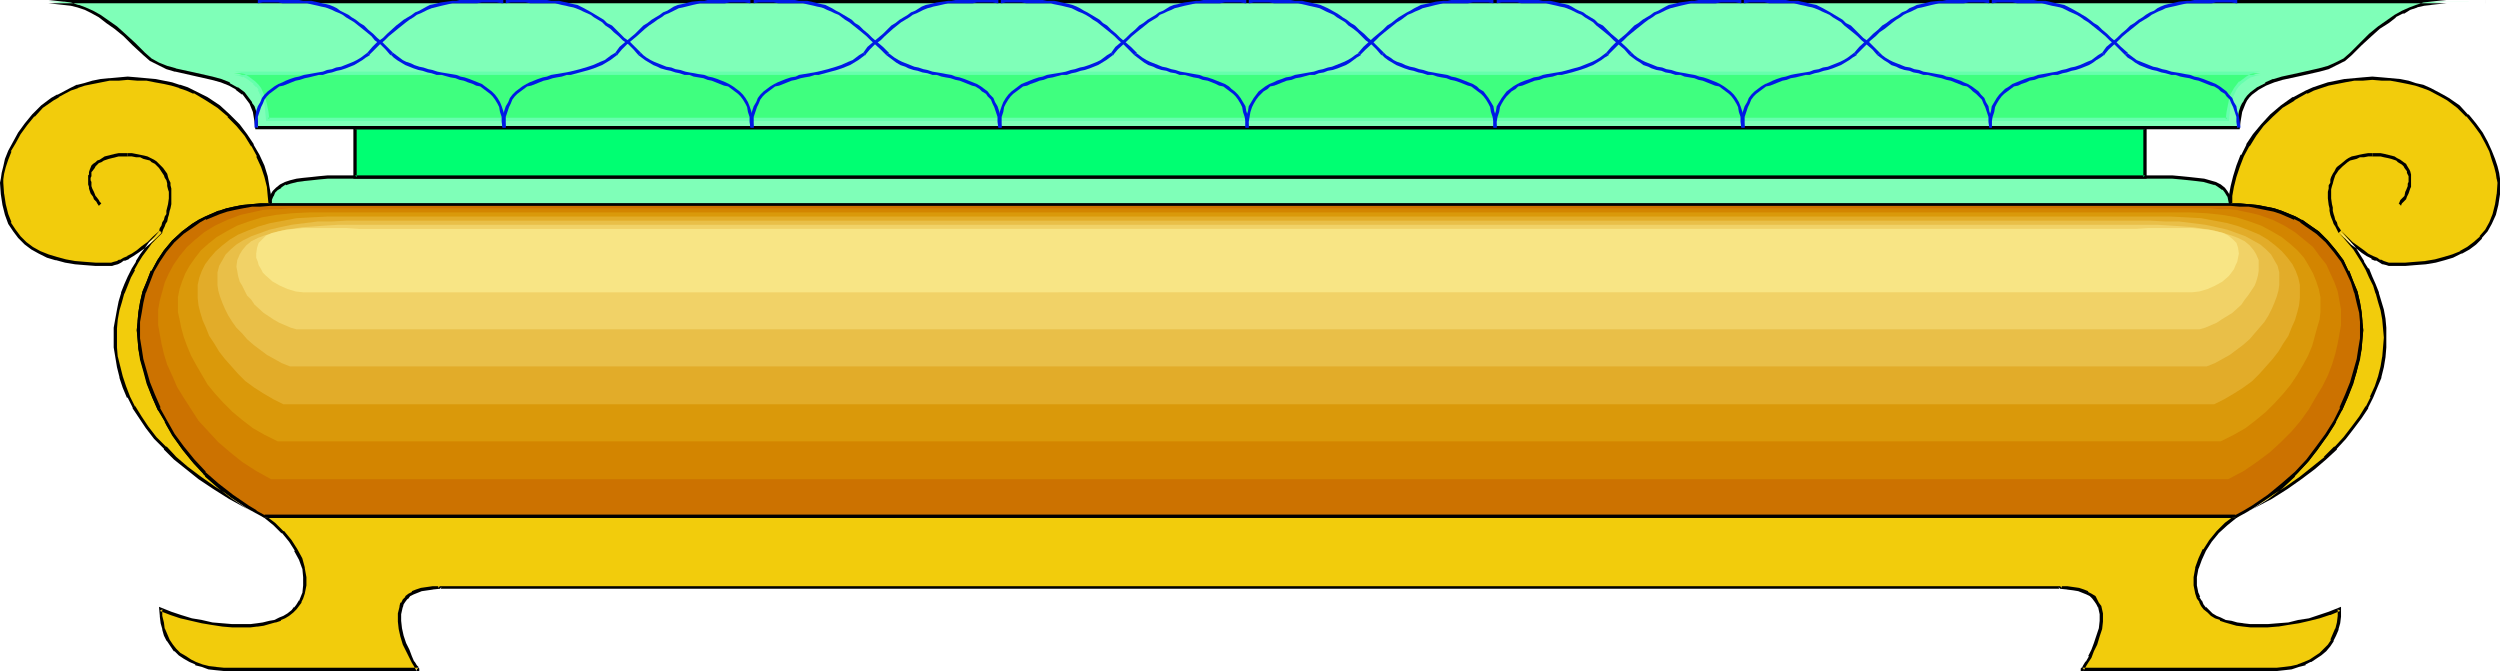
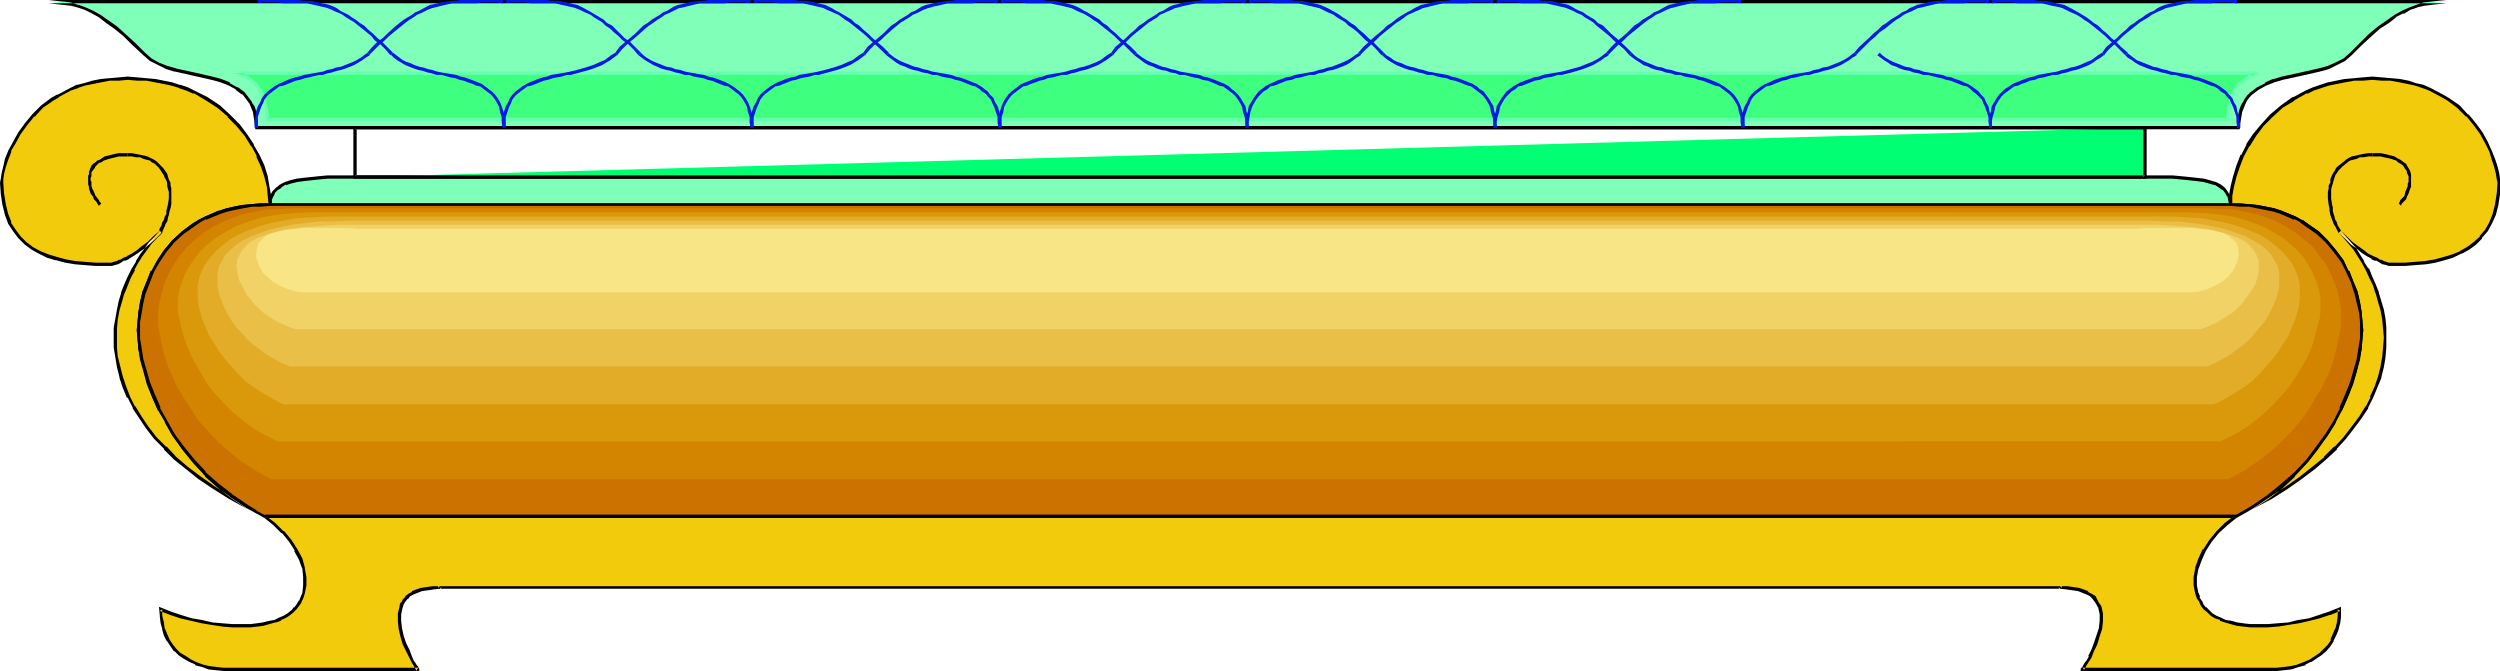
<svg xmlns="http://www.w3.org/2000/svg" xmlns:ns1="http://sodipodi.sourceforge.net/DTD/sodipodi-0.dtd" xmlns:ns2="http://www.inkscape.org/namespaces/inkscape" version="1.0" width="129.766mm" height="34.831mm" id="svg58" ns1:docname="Dish 2.wmf">
  <ns1:namedview id="namedview58" pagecolor="#ffffff" bordercolor="#000000" borderopacity="0.25" ns2:showpageshadow="2" ns2:pageopacity="0.0" ns2:pagecheckerboard="0" ns2:deskcolor="#d1d1d1" ns2:document-units="mm" />
  <defs id="defs1">
    <pattern id="WMFhbasepattern" patternUnits="userSpaceOnUse" width="6" height="6" x="0" y="0" />
  </defs>
  <path style="fill:#f2cc0c;fill-opacity:1;fill-rule:evenodd;stroke:none" d="m 438.582,101.277 -1.939,1.454 -1.616,1.615 -1.454,1.777 -1.131,1.777 -0.808,1.777 -0.646,1.777 -0.323,1.777 v 1.615 l 0.323,1.615 0.323,0.808 0.323,0.808 0.485,0.646 0.485,0.646 0.646,0.485 0.646,0.646 0.808,0.485 0.97,0.485 0.97,0.323 0.97,0.323 1.293,0.323 1.131,0.162 1.454,0.162 h 1.454 1.939 l 1.939,-0.162 2.101,-0.162 2.101,-0.485 1.939,-0.323 2.101,-0.646 1.939,-0.646 1.939,-0.808 v 1.292 l -0.162,1.454 -0.323,1.131 -0.485,1.131 -0.485,1.131 -0.646,0.969 -0.646,0.808 -0.97,0.808 -0.97,0.808 -0.97,0.485 -1.131,0.646 -1.293,0.323 -1.293,0.485 -1.454,0.162 -1.454,0.162 h -1.616 -36.522 v 0 l 0.162,-0.162 v -0.162 l 0.323,-0.323 0.485,-0.808 0.485,-0.969 0.485,-1.292 0.646,-1.292 0.485,-1.454 0.485,-1.454 0.162,-1.615 v -1.454 l -0.323,-1.292 -0.323,-0.646 -0.323,-0.646 -0.485,-0.485 -0.646,-0.485 -0.646,-0.485 -0.808,-0.323 -0.97,-0.323 -0.97,-0.162 -1.131,-0.162 h -1.454 v -0.162 H 86.294 v 0.162 h -1.454 l -1.131,0.162 -0.97,0.162 -0.97,0.323 -0.808,0.323 -0.646,0.485 -0.646,0.485 -0.485,0.485 -0.323,0.646 -0.162,0.646 -0.323,1.292 v 1.454 l 0.162,1.615 0.323,1.454 0.485,1.454 0.646,1.292 0.485,1.292 0.646,0.969 0.485,0.808 0.162,0.323 0.162,0.162 0.162,0.162 v 0 H 45.41 43.955 l -1.616,-0.162 -1.293,-0.162 -1.454,-0.485 -1.131,-0.323 -1.131,-0.646 -1.131,-0.485 -0.97,-0.808 -0.808,-0.808 -0.808,-0.808 -0.646,-0.969 -0.485,-1.131 -0.323,-1.131 -0.323,-1.131 -0.323,-1.454 v -1.292 l 2.101,0.808 1.939,0.646 1.939,0.646 2.101,0.323 1.939,0.485 2.101,0.162 1.939,0.162 h 2.101 1.454 l 1.293,-0.162 1.293,-0.162 1.131,-0.323 1.131,-0.323 0.97,-0.323 0.808,-0.485 0.808,-0.485 0.808,-0.646 0.646,-0.485 0.485,-0.646 0.323,-0.646 0.485,-0.808 0.162,-0.808 0.323,-1.615 v -1.615 l -0.323,-1.777 -0.485,-1.777 -0.97,-1.777 -1.131,-1.777 -1.454,-1.777 -1.616,-1.615 -1.939,-1.454 z" id="path1" />
  <path style="fill:#000000;fill-opacity:1;fill-rule:evenodd;stroke:none" d="m 438.582,101.6 -0.162,-0.485 -1.939,1.454 -1.616,1.615 v 0 l -1.454,1.777 -1.131,1.777 h -0.162 l -0.808,1.777 -0.646,1.777 v 0.162 l -0.323,1.777 v 1.615 l 0.323,1.615 0.323,0.969 v 0 l 0.485,0.646 v 0.162 l 0.323,0.646 0.485,0.646 0.808,0.646 0.646,0.646 0.808,0.485 v 0 l 0.97,0.323 v 0.162 l 0.97,0.323 v 0 l 1.131,0.323 1.131,0.323 1.293,0.162 v 0 l 1.454,0.162 h 1.454 1.939 l 1.939,-0.162 h 0.162 l 1.939,-0.323 2.101,-0.323 2.101,-0.485 1.939,-0.485 1.939,-0.646 h 0.162 l 1.939,-0.808 -0.485,-0.323 v 1.292 0 l -0.162,1.292 -0.323,1.292 v -0.162 l -0.485,1.131 -0.485,1.131 h 0.162 l -0.646,0.969 -0.808,0.808 v 0 l -0.808,0.808 -0.97,0.646 -0.97,0.646 v 0 l -1.131,0.485 v 0 l -1.293,0.485 h 0.162 l -1.454,0.323 -1.293,0.162 v 0 l -1.454,0.162 h -1.616 -36.522 l 0.323,0.323 v 0 l -0.162,0.323 0.323,-0.485 0.162,-0.323 0.485,-0.808 v 0 l 0.646,-0.969 v 0 l 0.485,-1.292 0.646,-1.292 0.485,-1.615 v 0 l 0.485,-1.454 0.162,-1.454 v -1.615 l -0.323,-1.454 -0.485,-0.646 v 0 l -0.323,-0.646 -0.323,-0.646 -0.808,-0.485 -0.646,-0.323 v -0.162 l -0.808,-0.323 -0.97,-0.323 v 0 l -1.131,-0.162 -1.131,-0.162 v 0 h -1.454 l 0.323,0.323 V 115.006 H 85.971 v 0.323 l 0.323,-0.323 h -1.454 v 0 l -1.131,0.162 -1.131,0.162 v 0 l -0.97,0.323 -0.808,0.323 v 0.162 l -0.646,0.323 -0.646,0.485 v 0.162 l -0.485,0.485 -0.323,0.646 h -0.162 l -0.162,0.646 v 0.162 l -0.323,1.292 v 1.615 l 0.162,1.454 0.323,1.454 v 0 l 0.485,1.615 0.646,1.292 0.646,1.292 v 0 l 0.485,0.969 v 0 l 0.485,0.808 0.162,0.323 0.323,0.485 v -0.323 0 l 0.323,-0.323 H 45.41 43.955 l -1.616,-0.162 h 0.162 l -1.454,-0.162 -1.293,-0.323 v 0 l -1.293,-0.485 v 0 l -0.97,-0.485 v 0 l -0.97,-0.646 -1.131,-0.646 -0.808,-0.808 v 0 l -0.646,-0.808 -0.646,-0.969 v 0 l -0.485,-1.131 -0.485,-1.131 v 0.162 l -0.162,-1.292 -0.323,-1.292 v 0 -1.292 l -0.485,0.323 2.101,0.808 v 0 l 1.939,0.646 2.101,0.485 2.101,0.485 1.939,0.323 2.101,0.323 v 0 l 1.939,0.162 h 2.101 1.454 l 1.293,-0.162 h 0.162 l 1.131,-0.162 1.131,-0.323 1.131,-0.323 h 0.162 l 0.97,-0.323 v -0.162 l 0.808,-0.323 v 0 l 0.808,-0.485 0.808,-0.646 0.646,-0.646 0.485,-0.646 0.485,-0.646 v -0.162 l 0.323,-0.646 v 0 l 0.323,-0.969 0.323,-1.615 v -1.615 l -0.323,-1.777 v -0.162 l -0.485,-1.777 -0.97,-1.777 v 0 l -1.131,-1.777 -1.454,-1.777 h -0.162 l -1.616,-1.615 -1.939,-1.454 -0.162,0.485 H 438.582 l 0.97,-0.646 H 51.066 l 2.586,2.1 1.616,1.615 v -0.162 l 1.454,1.777 1.131,1.777 h -0.162 l 0.97,1.777 0.646,1.777 v -0.162 l 0.162,1.777 v 0 1.615 0 l -0.162,1.615 v -0.162 l -0.323,0.808 v 0 l -0.323,0.808 v -0.162 l -0.485,0.808 -0.485,0.646 v -0.162 l -0.485,0.646 -0.808,0.646 -0.808,0.485 v 0 l -0.808,0.323 v 0 l -0.97,0.485 v 0 l -0.97,0.162 -1.293,0.323 -1.131,0.162 v 0 l -1.293,0.162 h -1.454 -2.101 l -1.939,-0.162 v 0 l -1.939,-0.162 -2.101,-0.485 -1.939,-0.323 -2.101,-0.646 -1.939,-0.646 v 0 l -2.424,-0.969 0.162,1.777 v 0.162 l 0.162,1.292 0.323,1.131 v 0.162 l 0.323,1.131 0.485,0.969 0.162,0.162 0.646,0.969 0.646,0.969 h 0.162 l 0.808,0.808 0.97,0.646 1.131,0.646 v 0 l 1.131,0.485 v 0.162 l 1.293,0.323 v 0 l 1.293,0.485 1.454,0.162 v 0 l 1.616,0.162 h 1.454 36.845 v -0.485 l -0.162,-0.162 v 0 -0.162 l -0.323,-0.323 -0.485,-0.808 v 0.162 l -0.485,-1.131 v 0 l -0.485,-1.292 -0.646,-1.292 -0.485,-1.454 v 0 l -0.323,-1.454 -0.162,-1.454 v 0 -1.454 0.162 l 0.323,-1.454 v 0.162 l 0.162,-0.646 v 0 l 0.323,-0.485 0.485,-0.646 v 0.162 l 0.485,-0.646 0.646,-0.323 v 0 l 0.808,-0.323 0.808,-0.323 v 0 l 1.131,-0.162 1.131,-0.162 h -0.162 l 1.616,-0.162 0.162,-0.323 -0.323,0.323 H 404.161 l -0.323,-0.323 0.162,0.323 1.616,0.162 h -0.162 l 1.293,0.162 0.97,0.162 v 0 l 0.808,0.323 0.808,0.323 v 0 l 0.646,0.323 0.646,0.646 -0.162,-0.162 0.485,0.646 0.323,0.485 v 0 l 0.323,0.646 v -0.162 l 0.323,1.454 v -0.162 1.454 0 l -0.162,1.454 -0.485,1.454 v 0 l -0.485,1.454 -0.485,1.292 -0.646,1.292 h 0.162 l -0.646,1.131 v -0.162 l -0.485,0.808 -0.162,0.323 -0.162,0.162 v 0 l -0.162,0.162 v 0.485 h 36.845 1.616 l 1.454,-0.162 v 0 l 1.454,-0.162 1.454,-0.485 v 0 l 1.293,-0.323 v -0.162 l 0.97,-0.485 h 0.162 l 0.97,-0.646 0.97,-0.646 0.97,-0.808 v 0 l 0.808,-0.969 0.646,-0.969 v -0.162 l 0.485,-0.969 0.485,-1.131 v -0.162 l 0.323,-1.131 0.162,-1.292 v -0.162 -1.777 l -2.424,0.969 v 0 l -1.939,0.646 -1.939,0.646 -2.101,0.323 -1.939,0.485 -2.101,0.162 v 0 l -1.939,0.162 h -1.939 -1.454 l -1.454,-0.162 h 0.162 l -1.293,-0.162 -1.131,-0.323 -1.131,-0.162 v 0 l -0.97,-0.485 v 0 l -0.808,-0.323 v 0 l -0.808,-0.485 -0.646,-0.646 -0.646,-0.646 v 0.162 l -0.485,-0.646 -0.323,-0.808 v 0.162 l -0.485,-0.808 h 0.162 l -0.323,-0.808 v 0.162 l -0.323,-1.615 v 0 -1.615 0 l 0.323,-1.777 v 0.162 l 0.646,-1.777 0.808,-1.777 v 0 l 1.131,-1.777 1.454,-1.777 -0.162,0.162 1.778,-1.615 2.586,-2.1 z" id="path2" />
  <path style="fill:#7fffb8;fill-opacity:1;fill-rule:evenodd;stroke:none" d="m 437.612,40.058 -0.162,-0.808 -0.323,-0.969 -0.323,-0.646 -0.646,-0.646 -0.646,-0.485 -0.97,-0.485 -0.97,-0.323 -1.293,-0.323 -1.293,-0.162 -1.454,-0.162 -1.616,-0.162 -1.778,-0.162 h -1.778 -1.939 -4.202 -345.985 -4.202 -1.939 -1.778 l -1.778,0.162 -1.454,0.162 -1.616,0.162 -1.293,0.162 -1.131,0.323 -1.131,0.323 -0.808,0.485 -0.808,0.485 -0.485,0.646 -0.485,0.646 -0.323,0.969 v 0.808 z" id="path3" />
  <path style="fill:#000000;fill-opacity:1;fill-rule:evenodd;stroke:none" d="m 437.936,40.381 -0.162,-1.292 -0.323,-0.808 -0.485,-0.808 -0.485,-0.646 -0.808,-0.646 v 0 l -0.97,-0.485 -1.131,-0.323 -1.131,-0.323 -1.454,-0.162 v 0 l -1.454,-0.162 -1.616,-0.162 -1.778,-0.162 h -1.778 -1.939 -354.388 -1.939 -1.778 l -1.778,0.162 -1.454,0.162 -1.616,0.162 v 0 l -1.293,0.162 -1.293,0.323 -0.97,0.323 -0.97,0.485 v 0 l -0.808,0.646 -0.646,0.646 -0.485,0.808 -0.323,0.808 v 1.292 H 437.936 l -0.323,-0.485 H 53.005 l 0.323,0.162 v -0.808 0 l 0.323,-0.808 v 0.162 l 0.323,-0.808 0.646,-0.646 -0.162,0.162 0.808,-0.485 h -0.162 l 0.97,-0.646 v 0.162 l 0.97,-0.323 1.293,-0.323 1.293,-0.162 h -0.162 l 1.616,-0.162 1.454,-0.162 1.778,-0.162 h 1.778 1.939 354.388 1.939 1.778 l 1.778,0.162 1.616,0.162 1.454,0.162 v 0 l 1.293,0.162 1.131,0.323 1.131,0.323 -0.162,-0.162 0.97,0.646 v 0 l 0.646,0.485 v -0.162 l 0.485,0.646 0.485,0.808 v -0.162 l 0.162,0.808 v 0 l 0.162,0.808 0.323,-0.162 z" id="path4" />
-   <path style="fill:#00ff72;fill-opacity:1;fill-rule:evenodd;stroke:none" d="m 420.806,25.037 v 9.692 H 69.65 v -9.692 z" id="path5" />
+   <path style="fill:#00ff72;fill-opacity:1;fill-rule:evenodd;stroke:none" d="m 420.806,25.037 v 9.692 H 69.65 z" id="path5" />
  <path style="fill:#000000;fill-opacity:1;fill-rule:evenodd;stroke:none" d="m 420.806,25.36 -0.323,-0.323 v 9.692 l 0.323,-0.323 H 69.65 l 0.323,0.323 v -9.692 l -0.323,0.323 H 420.806 l 0.323,-0.646 H 69.326 V 35.051 H 421.129 V 24.713 Z" id="path6" />
  <path style="fill:#7fffb8;fill-opacity:1;fill-rule:evenodd;stroke:none" d="m 439.228,25.037 v -1.131 l 0.162,-0.969 0.162,-0.969 0.323,-0.969 0.323,-0.808 0.485,-0.646 0.485,-0.646 0.485,-0.646 1.293,-0.969 1.454,-0.808 1.616,-0.646 1.778,-0.485 3.555,-0.808 3.717,-0.808 1.616,-0.485 1.616,-0.808 1.616,-0.808 1.293,-1.131 1.939,-1.938 1.939,-1.777 1.616,-1.292 1.778,-1.292 1.454,-0.969 1.454,-0.808 1.454,-0.646 1.293,-0.485 1.454,-0.485 1.293,-0.162 1.454,-0.162 1.616,-0.162 H 487.547 1.939 9.534 l 1.454,0.162 1.454,0.162 1.454,0.162 1.454,0.485 1.454,0.485 1.293,0.646 1.454,0.808 1.454,0.969 1.616,1.292 1.778,1.292 1.778,1.777 2.101,1.938 1.293,1.131 1.454,0.808 1.616,0.808 1.778,0.485 3.555,0.808 3.717,0.808 1.616,0.485 1.616,0.646 1.454,0.808 1.293,0.969 0.646,0.646 0.485,0.646 0.485,0.646 0.323,0.808 0.323,0.969 0.162,0.969 0.162,0.969 v 1.131 z" id="path7" />
  <path style="fill:#000000;fill-opacity:1;fill-rule:evenodd;stroke:none" d="m 439.39,25.36 0.162,-1.454 v 0 l 0.162,-0.969 0.162,-0.969 v 0 l 0.323,-0.808 0.323,-0.808 v 0 l 0.323,-0.646 0.485,-0.646 0.646,-0.646 -0.162,0.162 1.293,-0.969 v 0 l 1.454,-0.808 v 0 l 1.616,-0.646 v 0 l 1.616,-0.485 3.717,-0.808 3.555,-0.808 v 0 l 1.778,-0.485 1.616,-0.808 v 0 l 1.616,-0.808 1.293,-1.131 1.939,-1.938 1.939,-1.777 1.616,-1.454 1.778,-1.131 1.454,-1.131 h -0.162 l 1.616,-0.808 v 0.162 l 1.293,-0.808 1.454,-0.485 h -0.162 l 1.454,-0.323 1.454,-0.162 h -0.162 l 1.454,-0.162 1.616,-0.162 h 7.595 V 0 H 1.939 v 0.646 h 7.595 l 1.454,0.162 1.454,0.162 v 0 l 1.454,0.162 1.293,0.323 v 0 l 1.454,0.485 v 0 l 1.293,0.646 1.454,0.808 v 0 l 1.454,1.131 1.616,1.131 1.778,1.454 1.778,1.777 2.101,1.938 1.293,1.131 1.616,0.808 v 0 l 1.616,0.808 1.616,0.485 h 0.162 l 3.555,0.808 3.555,0.808 1.778,0.485 v 0 l 1.616,0.646 v 0 l 1.454,0.808 h -0.162 l 1.293,0.969 v -0.162 l 0.485,0.646 0.485,0.646 0.485,0.646 v 0 l 0.323,0.808 0.323,0.808 v 0 l 0.162,0.969 0.162,0.969 v 0 l 0.162,1.454 H 439.39 l -0.162,-0.646 H 50.258 l 0.323,0.323 v -1.131 0 l -0.162,-1.131 -0.162,-0.969 v 0 l -0.323,-0.969 -0.485,-0.646 v -0.162 l -0.485,-0.646 -0.485,-0.646 -0.485,-0.646 -1.293,-0.969 h -0.162 l -1.454,-0.808 v -0.162 l -1.616,-0.646 v 0 l -1.778,-0.485 -3.555,-0.808 -3.717,-0.808 h 0.162 l -1.778,-0.485 -1.616,-0.646 v 0 l -1.454,-0.808 v 0 L 28.442,10.338 26.502,8.399 24.563,6.623 22.947,5.169 21.331,4.038 19.715,2.907 v 0 L 18.261,2.1 16.806,1.454 v 0 L 15.514,0.969 h -0.162 L 13.898,0.485 12.605,0.323 h -0.162 L 10.989,0.162 9.534,0 H 1.939 V 0.646 H 487.547 V 0 h -7.595 l -1.616,0.162 -1.454,0.162 v 0 l -1.454,0.162 -1.454,0.485 v 0 l -1.293,0.485 -1.454,0.646 v 0 l -1.454,0.808 v 0 l -1.616,1.131 -1.616,1.131 -1.778,1.454 -1.778,1.777 -1.939,1.938 -1.293,1.131 v 0 l -1.616,0.808 v 0 l -1.454,0.646 -1.778,0.485 v 0 l -3.555,0.808 -3.717,0.808 -1.616,0.485 h -0.162 l -1.454,0.646 v 0.162 l -1.616,0.808 v 0 l -1.293,0.969 -0.646,0.646 -0.485,0.646 -0.323,0.646 -0.162,0.162 -0.323,0.646 -0.323,0.969 v 0 l -0.162,0.969 -0.162,1.131 v 0 1.131 l 0.323,-0.323 z" id="path8" />
  <path style="fill:#f2cc0c;fill-opacity:1;fill-rule:evenodd;stroke:none" d="m 51.874,101.277 -3.232,-1.615 -2.909,-2.1 -2.747,-2.1 -2.586,-2.261 -2.101,-2.423 -2.101,-2.584 -1.778,-2.584 -1.616,-2.584 -1.454,-2.584 -1.131,-2.584 -0.97,-2.423 -0.808,-2.584 -0.485,-2.261 -0.485,-2.1 -0.162,-1.938 -0.162,-1.777 0.162,-1.615 0.162,-1.938 0.323,-1.938 0.485,-1.938 0.808,-2.1 0.808,-2.1 1.131,-1.938 1.454,-1.938 1.454,-1.938 1.939,-1.615 2.101,-1.615 1.131,-0.646 1.131,-0.646 2.747,-1.131 1.454,-0.485 1.616,-0.323 1.616,-0.323 1.616,-0.162 1.778,-0.162 1.939,-0.162 -0.162,-1.615 -0.323,-1.938 -0.323,-1.777 -0.646,-2.1 -0.97,-2.1 -1.131,-1.938 -1.293,-2.1 -1.454,-1.938 L 44.925,22.775 42.824,20.998 40.562,19.383 37.976,18.091 36.683,17.445 35.229,16.96 33.774,16.476 32.158,16.153 30.542,15.83 28.765,15.506 H 26.987 l -1.939,-0.162 -1.778,0.162 h -1.778 l -1.778,0.323 -1.616,0.323 -1.454,0.485 -1.454,0.323 -1.293,0.646 -2.586,1.131 -0.97,0.808 -2.101,1.454 -1.778,1.615 -1.454,1.777 -1.293,1.777 -0.97,1.777 -0.808,1.615 -0.646,1.777 -0.485,1.454 -0.162,1.131 -0.323,1.131 v 0.808 l 0.162,2.261 0.323,2.1 0.485,1.938 0.646,1.615 0.808,1.454 1.131,1.292 1.131,1.131 1.293,0.969 1.454,0.969 1.616,0.646 1.616,0.485 1.778,0.485 1.939,0.323 1.939,0.162 2.101,0.162 h 2.101 0.323 0.323 0.323 l 0.485,-0.162 0.646,-0.162 0.646,-0.323 0.808,-0.323 0.808,-0.323 0.808,-0.646 0.97,-0.646 0.97,-0.646 1.131,-0.969 1.293,-0.969 1.131,-1.292 -0.97,1.131 -0.97,1.131 -0.97,1.131 -0.808,1.292 -0.808,1.292 -0.808,1.454 -0.808,1.615 -0.646,1.454 -0.646,1.615 -0.485,1.615 -0.485,1.777 -0.162,1.777 -0.323,1.777 v 1.777 1.938 l 0.323,1.938 0.323,1.938 0.485,1.938 0.646,1.938 0.808,1.938 0.97,2.1 1.293,1.938 1.454,1.938 1.616,2.1 1.778,1.938 2.101,2.1 2.262,1.938 2.586,1.777 2.747,2.1 3.07,1.777 3.232,1.938 z" id="path9" />
  <path style="fill:#000000;fill-opacity:1;fill-rule:evenodd;stroke:none" d="m 51.874,101.6 0.162,-0.485 -3.232,-1.777 v 0 l -2.909,-1.938 -2.747,-2.1 -2.586,-2.261 h 0.162 L 38.461,90.616 36.522,88.032 34.582,85.447 33.128,82.863 v 0.162 l -1.454,-2.746 v 0 l -1.131,-2.584 -0.97,-2.423 v 0 l -0.808,-2.423 -0.485,-2.261 -0.485,-2.1 -0.323,-2.1 v 0.162 -1.777 -1.615 0 l 0.323,-1.777 0.323,-1.938 0.485,-2.1 v 0.162 l 0.808,-2.1 0.808,-2.1 v 0 l 1.131,-1.938 v 0 l 1.293,-1.938 1.616,-1.938 -0.162,0.162 1.939,-1.777 2.101,-1.454 1.131,-0.808 v 0 l 1.131,-0.646 v 0.162 l 2.747,-1.131 v 0 l 1.454,-0.485 1.454,-0.323 1.616,-0.323 1.778,-0.323 h -0.162 1.778 l 2.262,-0.162 -0.162,-1.938 v -0.162 l -0.323,-1.777 -0.323,-1.938 v 0 l -0.646,-2.1 -0.97,-2.1 v 0 l -1.131,-1.938 v -0.162 l -1.293,-1.938 -1.454,-1.938 -1.939,-1.938 v 0 L 43.147,20.675 40.723,19.06 v 0 l -2.586,-1.292 v 0 L 36.845,17.122 35.39,16.637 h -0.162 l -1.454,-0.485 -1.616,-0.323 -1.616,-0.323 -1.778,-0.162 v 0 L 26.987,15.183 25.048,15.022 23.27,15.183 21.493,15.345 h -0.162 l -1.616,0.162 -1.616,0.323 -1.616,0.485 -1.293,0.323 h -0.162 l -1.293,0.646 v 0 l -2.424,1.292 h -0.162 l -1.131,0.646 -1.939,1.454 -1.778,1.777 v 0 L 4.848,24.229 3.555,26.006 v 0 L 2.586,27.782 1.616,29.559 v 0 l -0.646,1.615 v 0 l -0.323,1.454 -0.323,1.292 -0.162,1.131 v 0 L 0,35.859 0.162,38.12 v 0 l 0.323,2.1 0.485,1.938 v 0 L 1.616,43.935 v 0 l 0.97,1.454 0.97,1.292 0.162,0.162 1.131,1.131 1.293,0.969 1.454,0.808 v 0 l 1.616,0.808 1.616,0.485 h 0.162 l 1.778,0.485 1.939,0.323 v 0 l 1.939,0.162 2.101,0.162 h 2.101 0.323 0.808 l 0.485,-0.162 0.646,-0.162 v 0 l 0.646,-0.323 v 0 l 0.646,-0.485 v 0.162 l 0.808,-0.323 0.162,-0.162 0.808,-0.485 0.97,-0.646 1.131,-0.808 0.97,-0.808 1.293,-1.131 1.131,-1.131 -0.323,-0.485 -0.97,1.131 -1.131,1.131 -0.808,1.131 -0.97,1.292 -0.808,1.292 v 0.162 l -0.808,1.292 v 0 l -0.808,1.615 -0.646,1.454 -0.646,1.615 v 0.162 l -0.485,1.615 -0.323,1.615 -0.323,1.777 -0.323,1.777 v 0.162 1.777 1.938 l 0.323,1.938 v 0 l 0.323,1.938 0.485,1.938 v 0.162 l 0.646,1.938 0.808,1.938 h 0.162 l 0.97,1.938 v 0.162 l 1.293,1.938 1.293,1.938 1.616,2.1 1.939,1.938 v 0.162 l 1.939,1.938 v 0 l 2.424,1.938 2.424,1.938 2.909,1.938 3.07,1.938 v 0 l 3.232,1.777 3.717,1.938 0.162,-0.485 -3.555,-1.938 -3.394,-1.777 h 0.162 l -3.07,-1.938 -2.747,-1.938 -2.586,-1.938 -2.262,-1.938 v 0 l -1.939,-2.1 v 0.162 l -1.939,-1.938 -1.616,-2.1 -1.293,-1.938 -1.293,-2.1 v 0.162 l -0.97,-1.938 v 0 l -0.808,-2.1 -0.646,-1.938 v 0 l -0.485,-1.938 -0.485,-1.938 v 0.162 l -0.162,-1.938 v -1.938 -1.777 0 l 0.162,-1.777 0.323,-1.777 0.485,-1.615 0.485,-1.777 v 0.162 l 0.646,-1.615 0.646,-1.615 0.808,-1.454 h -0.162 l 0.808,-1.454 v 0 l 0.808,-1.292 0.97,-1.292 0.808,-1.131 1.131,-1.131 0.97,-0.969 -0.485,-0.485 -1.293,1.131 -1.131,1.131 -1.131,0.808 -0.97,0.808 -0.97,0.646 -0.97,0.485 h 0.162 l -0.808,0.323 v 0 l -0.808,0.485 v -0.162 l -0.485,0.323 v 0 l -0.646,0.162 -0.485,0.162 h -0.323 -0.323 v 0 h -0.323 -2.101 l -2.101,-0.162 -1.939,-0.162 v 0 l -1.778,-0.323 -1.778,-0.485 v 0 L 9.534,49.911 7.918,49.265 v 0 L 6.464,48.458 5.171,47.489 4.04,46.358 v 0 L 3.07,45.066 2.101,43.612 H 2.262 L 1.616,41.997 v 0 L 1.131,40.058 0.808,37.959 V 38.12 L 0.646,35.859 v -0.808 0.162 L 0.808,34.082 1.131,32.79 1.616,31.336 v 0 L 2.262,29.721 H 2.101 l 0.97,-1.615 0.97,-1.777 v 0 L 5.333,24.552 6.787,22.775 v 0.162 l 1.616,-1.777 2.101,-1.454 1.131,-0.646 h -0.162 l 2.424,-1.292 v 0 l 1.454,-0.485 h -0.162 l 1.454,-0.485 1.616,-0.323 1.616,-0.323 1.616,-0.323 v 0 h 1.778 l 1.778,-0.162 1.939,0.162 h 1.778 v 0 l 1.616,0.323 1.778,0.323 1.454,0.323 1.616,0.485 h -0.162 l 1.454,0.485 1.454,0.646 v -0.162 l 2.424,1.454 v 0 l 2.262,1.454 2.101,1.777 h -0.162 l 1.778,1.777 1.616,1.938 1.293,2.1 v -0.162 l 1.131,2.1 h -0.162 l 0.97,2.1 0.646,1.938 v 0 l 0.485,1.938 0.162,1.777 v 0 l 0.162,1.615 0.323,-0.162 h -1.939 l -1.778,0.162 v 0 l -1.778,0.162 -1.616,0.323 -1.454,0.323 -1.454,0.485 h -0.162 l -2.586,1.131 v 0 l -1.293,0.646 v 0 l -1.293,0.808 -1.939,1.454 -1.939,1.777 v 0 l -1.616,1.938 -1.293,1.938 v 0 l -1.131,2.1 h -0.162 l -0.808,2.1 -0.808,1.938 v 0 l -0.485,2.1 -0.323,1.938 -0.162,1.777 v 0.162 l -0.162,1.615 0.162,1.777 v 0 l 0.162,1.938 0.485,2.261 0.646,2.261 0.646,2.423 v 0 l 0.97,2.584 1.131,2.584 h 0.162 l 1.454,2.584 v 0.162 l 1.454,2.423 1.778,2.584 2.101,2.584 2.262,2.423 v 0.162 l 2.586,2.261 2.747,2.1 2.909,1.938 v 0 l 3.394,1.777 0.162,-0.485 z" id="path10" />
  <path style="fill:#000000;fill-opacity:1;fill-rule:evenodd;stroke:none" d="m 31.835,45.712 v -0.162 l 0.162,-0.485 0.323,-0.646 0.162,-0.485 0.323,-0.485 0.162,-0.808 0.162,-0.485 0.162,-0.808 0.162,-0.485 0.162,-0.808 v -1.131 -1.454 -0.485 l -0.162,-0.646 v -0.485 l -0.323,-0.646 -0.162,-0.485 -0.162,-0.646 -0.808,-1.131 -0.323,-0.323 -0.485,-0.485 -0.485,-0.485 -0.485,-0.323 -0.646,-0.323 -0.646,-0.323 -0.646,-0.162 -0.808,-0.162 -0.808,-0.162 -0.808,-0.162 h -0.808 v 0.646 h 0.808 l 0.808,0.162 h 0.808 l 0.646,0.323 0.646,0.162 0.646,0.162 0.323,0.323 0.646,0.323 0.485,0.485 0.323,0.323 0.323,0.485 0.323,0.485 0.323,0.485 0.162,0.485 0.323,0.485 0.162,0.646 v 0.485 l 0.162,0.646 0.162,0.485 v 1.292 l -0.162,1.131 -0.162,0.646 -0.162,0.646 v 0.646 l -0.323,0.485 -0.162,0.646 -0.323,0.485 -0.162,0.646 -0.323,0.485 -0.162,0.646 0.162,-0.162 z" id="path11" />
  <path style="fill:#000000;fill-opacity:1;fill-rule:evenodd;stroke:none" d="m 25.048,30.044 h -1.778 l -0.808,0.162 -0.646,0.162 -0.646,0.162 -0.646,0.162 -0.485,0.323 -0.485,0.323 -0.485,0.162 -0.323,0.323 -0.485,0.323 -0.323,0.323 -0.323,0.808 -0.162,0.485 v 0.485 l -0.162,0.162 v 0.485 0.485 0.323 0.485 l 0.162,0.485 v 0.323 l 0.323,0.969 0.485,0.646 0.162,0.485 0.485,0.485 0.162,0.323 0.323,0.485 0.485,-0.485 -0.323,-0.323 -0.162,-0.323 -0.485,-0.646 -0.162,-0.162 -0.323,-0.808 -0.162,-0.323 -0.162,-0.323 -0.162,-0.485 v -0.485 -0.323 l -0.162,-0.323 v -0.485 l 0.162,-0.323 v -0.323 -0.485 l 0.162,-0.162 0.485,-0.646 0.162,-0.323 0.323,-0.323 0.323,-0.323 0.485,-0.162 0.485,-0.323 0.485,-0.162 0.485,-0.162 0.646,-0.162 0.646,-0.162 0.646,-0.162 h 1.778 z" id="path12" />
  <path style="fill:#f2cc0c;fill-opacity:1;fill-rule:evenodd;stroke:none" d="m 438.582,101.277 3.232,-1.615 3.07,-2.1 2.747,-2.1 2.424,-2.261 2.262,-2.423 1.939,-2.584 1.939,-2.584 1.454,-2.584 1.454,-2.584 1.131,-2.584 0.97,-2.423 0.808,-2.584 0.485,-2.261 0.485,-2.1 0.323,-1.938 v -1.777 -1.615 l -0.323,-1.938 -0.323,-1.938 -0.485,-1.938 -0.646,-2.1 -0.97,-2.1 -1.131,-1.938 -1.293,-1.938 -1.616,-1.938 -1.939,-1.615 -2.101,-1.615 -0.97,-0.646 -1.293,-0.646 -2.747,-1.131 -1.454,-0.485 -1.454,-0.323 -1.616,-0.323 -1.778,-0.162 -1.778,-0.162 -1.778,-0.162 v -1.615 l 0.323,-1.938 0.485,-1.777 0.646,-2.1 0.808,-2.1 1.131,-1.938 1.293,-2.1 1.616,-1.938 1.778,-1.777 1.939,-1.777 2.262,-1.615 2.586,-1.292 1.293,-0.646 1.616,-0.485 1.454,-0.485 1.616,-0.323 1.616,-0.323 1.616,-0.323 h 1.778 l 1.939,-0.162 1.939,0.162 h 1.778 l 1.616,0.323 1.616,0.323 1.616,0.485 1.293,0.323 1.454,0.646 2.424,1.131 1.131,0.808 1.939,1.454 1.778,1.615 1.454,1.777 1.293,1.777 0.97,1.777 0.97,1.615 0.485,1.777 0.485,1.454 0.323,1.131 0.162,1.131 v 0.808 2.261 l -0.323,2.1 -0.485,1.938 -0.646,1.615 -0.97,1.454 -0.97,1.292 -1.131,1.131 -1.293,0.969 -1.616,0.969 -1.454,0.646 -1.778,0.485 -1.778,0.485 -1.778,0.323 -2.101,0.162 -1.939,0.162 h -2.101 -0.485 -0.323 -0.323 l -0.485,-0.162 -0.646,-0.162 -0.646,-0.323 -0.646,-0.323 -0.808,-0.323 -0.97,-0.646 -0.97,-0.646 -0.97,-0.646 -1.131,-0.969 -1.131,-0.969 -1.293,-1.292 0.97,1.131 1.131,1.131 0.808,1.131 0.97,1.292 0.808,1.292 0.808,1.454 0.646,1.615 0.808,1.454 0.485,1.615 0.485,1.615 0.485,1.777 0.323,1.777 0.162,1.777 v 1.777 1.938 l -0.162,1.938 -0.323,1.938 -0.485,1.938 -0.808,1.938 -0.808,1.938 -0.97,2.1 -1.293,1.938 -1.293,1.938 -1.616,2.1 -1.939,1.938 -1.939,2.1 -2.424,1.938 -2.424,1.777 -2.747,2.1 -3.07,1.777 -3.394,1.938 z" id="path13" />
  <path style="fill:#000000;fill-opacity:1;fill-rule:evenodd;stroke:none" d="m 438.42,101.115 0.323,0.485 3.232,-1.777 v 0 l 3.07,-1.938 2.747,-2.1 2.424,-2.261 v -0.162 l 2.262,-2.423 2.101,-2.584 1.778,-2.584 1.616,-2.423 v -0.162 l 1.293,-2.584 h 0.162 l 1.131,-2.584 0.97,-2.584 v 0 l 0.808,-2.423 0.485,-2.261 0.485,-2.261 0.162,-1.938 v 0 l 0.162,-1.777 -0.162,-1.615 V 62.995 l -0.162,-1.777 -0.323,-1.938 -0.485,-2.1 v 0 l -0.808,-1.938 -0.808,-2.1 h -0.162 l -0.97,-2.1 v 0 l -1.454,-1.938 -1.616,-1.938 v 0 l -1.778,-1.777 -2.101,-1.454 -1.131,-0.808 h -0.162 l -1.131,-0.646 v 0 l -2.747,-1.131 v 0 l -1.454,-0.485 -1.616,-0.323 -1.616,-0.323 -1.616,-0.162 h -0.162 l -1.778,-0.162 h -1.778 l 0.323,0.162 v -1.615 0 l 0.323,-1.777 0.485,-1.938 v 0 l 0.646,-1.938 0.808,-2.1 v 0 l 1.131,-2.1 v 0.162 l 1.293,-2.1 1.454,-1.938 1.778,-1.777 v 0 l 1.939,-1.777 2.424,-1.454 h -0.162 l 2.586,-1.454 v 0.162 l 1.293,-0.646 1.454,-0.485 v 0 l 1.454,-0.485 1.616,-0.323 1.616,-0.323 1.778,-0.323 h -0.162 1.778 l 1.939,-0.162 1.939,0.162 h 1.778 -0.162 l 1.778,0.323 1.616,0.323 1.454,0.323 1.454,0.485 v 0 l 1.293,0.485 v 0 l 2.424,1.292 v 0 l 1.131,0.646 1.939,1.454 1.778,1.777 v -0.162 l 1.454,1.777 1.293,1.777 v 0 l 0.97,1.777 0.808,1.615 v 0 l 0.485,1.615 v 0 l 0.485,1.454 0.323,1.292 0.162,1.131 v -0.162 l 0.162,0.808 -0.162,2.261 v -0.162 l -0.323,2.1 -0.485,1.938 v 0 l -0.646,1.615 v 0 l -0.808,1.454 -1.131,1.292 h 0.162 l -1.293,1.131 -1.293,0.969 -1.454,0.808 h 0.162 l -1.616,0.646 -1.616,0.485 v 0 l -1.778,0.485 -1.939,0.323 h 0.162 l -2.101,0.162 -1.939,0.162 h -2.101 -0.485 0.162 -0.323 -0.485 l -0.485,-0.162 -0.485,-0.162 v 0 l -0.646,-0.323 v 0.162 l -0.646,-0.485 v 0 l -0.808,-0.323 v 0 l -0.97,-0.485 -0.808,-0.646 -1.131,-0.808 -1.131,-0.808 -1.131,-1.131 -1.131,-1.131 -0.485,0.485 0.97,0.969 0.97,1.131 0.97,1.131 0.808,1.292 0.808,1.292 v 0 l 0.808,1.454 v 0 l 0.646,1.454 0.808,1.615 0.485,1.615 v -0.162 l 0.485,1.777 0.485,1.615 0.323,1.777 0.162,1.777 v 0 l 0.162,1.777 -0.162,1.938 -0.162,1.938 v -0.162 l -0.323,1.938 -0.485,1.938 v 0 l -0.646,1.938 -0.97,2.1 h 0.162 l -0.97,1.938 v -0.162 l -1.293,2.1 -1.454,1.938 -1.616,2.1 -1.778,1.938 v -0.162 l -2.101,2.1 h 0.162 l -2.424,1.938 -2.424,1.938 -2.747,1.938 -3.07,1.938 v 0 l -3.394,1.777 -3.555,1.938 0.323,0.485 3.555,-1.938 3.394,-1.777 v 0 l 3.07,-1.938 2.747,-1.938 2.586,-1.938 2.262,-1.938 v 0 l 2.101,-1.938 v -0.162 l 1.778,-1.938 1.616,-2.1 1.454,-1.938 1.293,-1.938 v -0.162 l 0.97,-1.938 v 0 l 0.808,-1.938 0.808,-1.938 v -0.162 l 0.485,-1.938 0.323,-1.938 v 0 l 0.162,-1.938 v -1.938 -1.777 -0.162 l -0.162,-1.777 -0.323,-1.777 -0.485,-1.615 -0.485,-1.615 v -0.162 l -0.646,-1.615 -0.646,-1.454 -0.646,-1.615 h -0.162 l -0.808,-1.292 v -0.162 l -0.808,-1.292 -0.808,-1.292 -0.97,-1.131 -0.97,-1.131 -0.97,-1.131 -0.485,0.485 1.293,1.131 1.131,1.131 1.131,0.808 0.97,0.808 0.97,0.646 0.97,0.485 v 0.162 l 0.808,0.323 v -0.162 l 0.808,0.485 v 0 l 0.485,0.323 h 0.162 l 0.646,0.162 0.485,0.162 h 0.323 0.323 0.485 2.101 l 1.939,-0.162 2.101,-0.162 v 0 l 1.939,-0.323 1.778,-0.485 v 0 l 1.616,-0.485 1.616,-0.808 h 0.162 l 1.454,-0.808 1.293,-0.969 1.131,-1.131 v -0.162 l 1.131,-1.292 0.808,-1.454 v 0 l 0.808,-1.777 v 0 l 0.485,-1.938 0.323,-2.1 v 0 -2.261 -0.808 0 l -0.162,-1.131 -0.323,-1.292 -0.485,-1.454 v 0 l -0.646,-1.615 v 0 l -0.808,-1.777 -0.97,-1.777 v 0 l -1.293,-1.777 -1.454,-1.777 h -0.162 l -1.616,-1.777 -2.101,-1.454 -1.131,-0.646 v 0 l -2.424,-1.292 v 0 l -1.454,-0.646 v 0 l -1.454,-0.323 -1.454,-0.485 -1.616,-0.323 -1.778,-0.162 v 0 l -1.778,-0.162 -1.939,-0.162 -1.939,0.162 -1.778,0.162 v 0 l -1.778,0.162 -1.616,0.323 -1.616,0.323 -1.454,0.485 v 0 l -1.454,0.485 -1.454,0.646 v 0 l -2.424,1.292 h -0.162 l -2.262,1.615 -2.101,1.777 v 0 l -1.778,1.938 -1.616,1.938 -1.293,1.938 v 0.162 l -0.97,1.938 h -0.162 l -0.808,2.1 -0.646,2.1 v 0 l -0.485,1.938 -0.323,1.777 v 0.162 1.938 l 2.101,0.162 h 1.778 v 0 l 1.616,0.323 1.616,0.323 1.616,0.323 1.454,0.485 v 0 l 2.586,1.131 v -0.162 l 1.293,0.646 h -0.162 l 1.131,0.808 2.101,1.454 1.939,1.777 -0.162,-0.162 1.616,1.938 1.454,1.938 v 0 l 0.97,1.938 v 0 l 0.97,2.1 0.646,2.1 v -0.162 l 0.485,2.1 0.485,1.938 0.162,1.777 v 0 1.615 1.777 -0.162 l -0.323,2.1 -0.323,2.1 -0.646,2.261 -0.808,2.423 v 0 l -0.97,2.423 -1.131,2.584 v 0 l -1.293,2.746 v -0.162 l -1.616,2.584 -1.778,2.584 -2.101,2.584 -2.262,2.423 h 0.162 l -2.424,2.261 -2.909,2.1 -2.909,1.938 h 0.162 l -3.394,1.777 0.323,0.485 z" id="path14" />
  <path style="fill:#000000;fill-opacity:1;fill-rule:evenodd;stroke:none" d="m 459.267,45.227 -0.323,-0.485 -0.323,-0.485 -0.162,-0.646 -0.323,-0.485 -0.162,-0.646 -0.162,-0.485 -0.162,-0.646 v -0.646 l -0.162,-0.646 -0.162,-1.131 v -1.292 -0.485 l 0.162,-0.646 0.162,-0.485 0.162,-0.646 0.162,-0.485 0.162,-0.485 0.323,-0.485 0.323,-0.485 0.485,-0.485 0.323,-0.323 0.97,-0.808 0.485,-0.323 0.646,-0.162 0.646,-0.162 0.646,-0.323 h 0.808 l 0.808,-0.162 h 0.808 v -0.646 h -0.808 l -0.97,0.162 -0.808,0.162 -0.646,0.162 -0.808,0.162 -0.646,0.323 -0.485,0.323 -0.97,0.808 -0.646,0.485 -0.323,0.323 -0.323,0.646 -0.323,0.485 -0.323,0.646 -0.162,0.485 v 0.646 l -0.323,0.485 v 0.646 l -0.162,0.646 v 1.292 l 0.162,1.292 0.162,0.646 v 0.485 l 0.162,0.808 0.162,0.485 0.323,0.808 0.162,0.485 0.323,0.485 0.323,0.646 0.323,0.646 z" id="path15" />
  <path style="fill:#000000;fill-opacity:1;fill-rule:evenodd;stroke:none" d="m 465.407,30.69 h 1.616 l 0.646,0.162 0.808,0.162 0.646,0.162 0.97,0.323 0.323,0.323 0.808,0.485 0.323,0.323 0.162,0.323 0.485,0.646 v 0.323 l 0.162,0.323 0.162,0.323 v 1.131 l -0.162,0.323 v 0.485 l -0.323,0.808 -0.162,0.323 -0.162,0.808 -0.162,0.162 -0.646,0.646 -0.323,0.808 v -0.162 l 0.485,0.485 v -0.162 l 0.162,-0.323 0.323,-0.323 0.485,-0.485 0.162,-0.485 0.162,-0.323 0.162,-0.323 0.162,-0.485 0.162,-0.485 0.162,-0.323 v -0.485 -0.485 -1.131 -0.323 l -0.162,-0.646 -0.162,-0.323 -0.485,-0.808 -0.162,-0.323 -0.485,-0.323 -0.646,-0.485 -0.646,-0.323 -0.485,-0.323 -0.646,-0.162 -0.646,-0.162 -0.646,-0.162 -0.808,-0.162 h -1.616 z" id="path16" />
  <path style="fill:#cc7200;fill-opacity:1;fill-rule:evenodd;stroke:none" d="m 51.874,101.277 -1.616,-0.808 -1.778,-1.131 -3.07,-1.938 -2.747,-2.423 -2.586,-2.261 -2.262,-2.423 -1.939,-2.584 -1.778,-2.423 -1.616,-2.584 -1.293,-2.584 -1.131,-2.584 -0.97,-2.423 -0.646,-2.261 -0.646,-2.423 -0.323,-1.938 -0.162,-1.938 -0.162,-1.777 0.162,-1.615 0.162,-1.938 0.323,-1.938 0.485,-1.938 0.808,-2.1 0.808,-2.1 1.131,-1.938 1.454,-1.938 1.454,-1.938 1.939,-1.615 2.101,-1.615 1.131,-0.646 1.131,-0.646 2.747,-1.131 1.454,-0.485 1.616,-0.323 1.616,-0.323 1.616,-0.162 1.778,-0.162 1.939,-0.162 h 384.608 l 1.778,0.162 1.778,0.162 1.778,0.162 1.616,0.323 1.454,0.323 1.454,0.485 2.747,1.131 1.293,0.646 0.97,0.646 2.101,1.615 1.939,1.615 1.616,1.938 1.293,1.938 1.131,1.938 0.97,2.1 0.646,2.1 0.485,1.938 0.323,1.938 0.323,1.938 v 1.615 1.777 l -0.323,1.938 -0.323,1.938 -0.646,2.423 -0.646,2.261 -0.97,2.423 -1.131,2.584 -1.293,2.584 -1.454,2.584 -1.778,2.423 -2.101,2.584 -2.262,2.423 -2.424,2.261 -2.909,2.423 -3.07,1.938 -1.616,1.131 -1.778,0.808 z" id="path17" />
  <path style="fill:#000000;fill-opacity:1;fill-rule:evenodd;stroke:none" d="m 51.874,100.954 0.162,0.162 -1.778,-0.969 h 0.162 L 48.803,99.177 45.733,97.077 42.824,94.816 40.238,92.554 h 0.162 l -2.262,-2.423 -2.101,-2.584 -1.778,-2.423 -1.454,-2.584 v 0 l -1.454,-2.584 h 0.162 L 30.381,77.371 29.411,74.948 28.765,72.687 v 0 l -0.646,-2.261 -0.323,-2.1 -0.323,-1.938 v 0.162 -1.777 -1.615 0 l 0.323,-1.777 0.323,-1.938 0.485,-2.1 v 0.162 l 0.808,-2.1 0.808,-2.1 v 0 l 1.131,-1.938 v 0 l 1.293,-1.938 1.616,-1.938 -0.162,0.162 1.939,-1.777 2.101,-1.454 1.131,-0.808 v 0 l 1.131,-0.646 v 0.162 l 2.747,-1.131 v 0 l 1.454,-0.485 1.454,-0.323 1.616,-0.323 1.778,-0.323 h -0.162 1.778 l 1.939,-0.162 h 384.608 l 1.778,0.162 h 1.778 v 0 l 1.616,0.323 1.616,0.323 1.616,0.323 1.454,0.485 v 0 l 2.586,1.131 v -0.162 l 1.293,0.646 h -0.162 l 1.131,0.808 2.101,1.454 1.939,1.777 -0.162,-0.162 1.616,1.938 1.454,1.938 v 0 l 0.97,1.938 v 0 l 0.97,2.1 0.646,2.1 v -0.162 l 0.485,2.1 0.485,1.938 0.162,1.777 v 0 1.615 1.777 -0.162 l -0.323,1.938 -0.323,2.1 -0.646,2.261 v 0 l -0.646,2.261 -0.97,2.423 -1.131,2.584 h 0.162 l -1.293,2.584 v 0 l -1.616,2.584 -1.778,2.423 -1.939,2.584 -2.262,2.423 v 0 l -2.586,2.261 -2.747,2.261 -3.07,2.1 -1.616,0.969 v 0 l -1.778,0.969 0.162,-0.162 H 51.874 v 0.646 H 438.743 l 1.778,-0.969 v 0 l 1.616,-0.969 3.07,-2.1 2.909,-2.261 2.424,-2.261 0.162,-0.162 2.262,-2.423 1.939,-2.584 1.778,-2.423 1.616,-2.584 v -0.162 l 1.293,-2.423 v 0 l 1.131,-2.584 0.97,-2.423 0.646,-2.423 v 0 l 0.646,-2.261 0.323,-2.1 0.162,-1.938 v 0 l 0.162,-1.777 -0.162,-1.615 V 62.995 l -0.162,-1.777 -0.323,-1.938 -0.485,-2.1 v 0 l -0.808,-1.938 -0.808,-2.1 h -0.162 l -0.97,-2.1 v 0 l -1.454,-1.938 -1.616,-1.938 v 0 l -1.778,-1.777 -2.101,-1.454 -1.131,-0.808 h -0.162 l -1.131,-0.646 v 0 l -2.747,-1.131 v 0 l -1.454,-0.485 -1.616,-0.323 -1.616,-0.323 -1.616,-0.162 h -0.162 l -1.778,-0.162 H 437.612 53.005 51.066 l -1.778,0.162 v 0 l -1.778,0.162 -1.616,0.323 -1.454,0.323 -1.454,0.485 h -0.162 l -2.586,1.131 v 0 l -1.293,0.646 v 0 l -1.293,0.808 -1.939,1.454 -1.939,1.777 v 0 l -1.616,1.938 -1.293,1.938 v 0 l -1.131,2.1 h -0.162 l -0.808,2.1 -0.808,1.938 v 0 l -0.485,2.1 -0.323,1.938 -0.162,1.777 v 0.162 l -0.162,1.615 0.162,1.777 v 0 l 0.162,1.938 0.323,2.1 0.646,2.261 v 0 l 0.646,2.423 0.97,2.423 1.131,2.584 v 0 l 1.454,2.423 v 0.162 l 1.454,2.584 1.778,2.423 2.101,2.584 2.262,2.423 v 0.162 l 2.586,2.261 2.747,2.261 3.07,2.1 1.778,0.969 v 0 l 1.778,0.969 z" id="path18" />
  <path style="fill:#d38500;fill-opacity:1;fill-rule:evenodd;stroke:none" d="M 53.166,94.008 50.258,92.393 47.51,90.616 l -2.424,-1.938 -2.262,-1.938 -1.939,-2.1 -1.939,-2.1 -1.454,-2.261 -1.454,-2.261 -1.293,-2.1 -0.97,-2.261 -0.97,-2.1 -0.646,-2.1 -0.485,-2.1 -0.323,-1.777 -0.323,-1.777 v -1.454 -1.615 l 0.323,-1.777 0.485,-1.777 0.485,-1.777 0.808,-1.777 0.97,-1.777 1.131,-1.615 1.454,-1.777 1.616,-1.454 1.778,-1.454 2.101,-1.292 2.424,-1.131 2.586,-0.969 1.454,-0.323 1.454,-0.323 1.454,-0.323 1.778,-0.162 h 1.616 l 1.778,-0.162 H 433.572 l 1.778,0.162 h 1.778 l 1.616,0.162 1.454,0.323 1.616,0.323 1.293,0.323 2.747,0.969 2.262,1.131 2.101,1.292 1.778,1.454 1.778,1.454 1.293,1.777 1.293,1.615 0.808,1.777 0.808,1.777 0.646,1.777 0.323,1.777 0.323,1.777 v 1.615 1.454 l -0.323,1.777 -0.323,1.777 -0.485,2.1 -0.646,2.1 -0.808,2.1 -1.131,2.261 -1.293,2.1 -1.293,2.261 -1.616,2.261 -1.778,2.1 -2.101,2.1 -2.101,1.938 -2.586,1.938 -2.586,1.777 -3.07,1.615 z" id="path19" />
  <path style="fill:#da990a;fill-opacity:1;fill-rule:evenodd;stroke:none" d="m 54.459,86.578 -2.586,-1.292 -2.262,-1.292 -2.101,-1.615 -1.939,-1.615 -1.778,-1.777 -1.616,-1.777 -1.454,-1.777 -1.131,-1.938 -1.131,-1.938 -0.97,-1.777 -0.808,-1.938 -0.646,-1.777 -0.485,-1.777 -0.323,-1.615 -0.323,-1.454 V 59.765 58.311 l 0.323,-1.615 0.485,-1.454 0.646,-1.615 0.808,-1.454 1.131,-1.615 1.131,-1.454 1.454,-1.292 1.616,-1.292 1.939,-1.131 2.101,-1.131 2.262,-0.808 2.586,-0.808 2.747,-0.485 3.07,-0.323 3.394,-0.162 H 429.694 l 3.232,0.162 3.07,0.323 2.747,0.485 2.586,0.808 2.262,0.808 2.101,1.131 1.939,1.131 1.616,1.292 1.454,1.292 1.293,1.454 0.97,1.615 0.808,1.454 0.646,1.615 0.485,1.454 0.323,1.615 v 1.454 1.454 l -0.162,1.454 -0.485,1.615 -0.485,1.777 -0.485,1.777 -0.808,1.938 -0.97,1.777 -1.131,1.938 -1.293,1.938 -1.454,1.777 -1.616,1.777 -1.778,1.777 -1.939,1.615 -2.101,1.615 -2.262,1.292 -2.586,1.292 z" id="path20" />
  <path style="fill:#e2ac29;fill-opacity:1;fill-rule:evenodd;stroke:none" d="m 55.59,79.309 -1.939,-0.969 -1.939,-1.131 -1.778,-1.131 -1.778,-1.292 -1.454,-1.454 -1.293,-1.454 -1.293,-1.454 -1.131,-1.454 -0.97,-1.615 -0.97,-1.454 -0.646,-1.615 -0.646,-1.454 -0.485,-1.615 -0.323,-1.292 -0.162,-1.454 v -1.131 -1.454 l 0.323,-1.454 0.485,-1.292 0.646,-1.292 0.97,-1.292 1.131,-1.292 1.293,-1.131 1.454,-1.131 1.616,-0.969 1.939,-0.808 2.101,-0.808 2.262,-0.646 2.586,-0.485 2.586,-0.485 2.909,-0.162 3.232,-0.162 H 425.654 l 3.232,0.162 2.909,0.162 2.586,0.485 2.586,0.485 2.262,0.646 2.101,0.808 1.939,0.808 1.616,0.969 1.454,1.131 1.293,1.131 1.131,1.292 0.97,1.292 0.646,1.292 0.485,1.292 0.323,1.454 v 1.454 1.131 l -0.162,1.454 -0.323,1.292 -0.485,1.615 -0.646,1.454 -0.646,1.615 -0.97,1.454 -0.97,1.615 -1.131,1.454 -1.293,1.454 -1.293,1.454 -1.454,1.454 -1.778,1.292 -1.778,1.131 -1.939,1.131 -1.939,0.969 z" id="path21" />
  <path style="fill:#e9bf48;fill-opacity:1;fill-rule:evenodd;stroke:none" d="m 56.883,71.879 -1.616,-0.646 -1.454,-0.808 -1.454,-0.808 -1.293,-0.969 -1.293,-0.969 -1.293,-1.131 -0.97,-1.131 -1.131,-1.131 -0.808,-1.131 -0.808,-1.292 -0.646,-1.292 -0.485,-1.131 -0.485,-1.292 -0.323,-1.131 -0.162,-1.131 v -1.131 -1.292 l 0.323,-1.292 0.646,-1.131 0.646,-1.131 0.97,-0.969 1.131,-0.969 1.293,-0.808 1.616,-0.808 1.778,-0.646 1.778,-0.646 2.101,-0.485 2.262,-0.485 2.586,-0.323 2.586,-0.323 h 2.747 l 2.909,-0.162 H 421.776 l 2.909,0.162 h 2.747 l 2.586,0.323 2.586,0.323 2.262,0.485 2.101,0.485 1.778,0.646 1.778,0.646 1.454,0.808 1.454,0.808 1.131,0.969 0.97,0.969 0.646,1.131 0.646,1.131 0.323,1.292 v 1.292 1.131 l -0.162,1.131 -0.323,1.131 -0.485,1.292 -0.485,1.131 -0.646,1.292 -0.808,1.292 -0.97,1.131 -0.97,1.131 -0.97,1.131 -1.293,1.131 -1.293,0.969 -1.293,0.969 -1.454,0.808 -1.454,0.808 -1.616,0.646 z" id="path22" />
  <path style="fill:#f1d267;fill-opacity:1;fill-rule:evenodd;stroke:none" d="m 58.176,64.61 -1.131,-0.323 -1.131,-0.485 -1.131,-0.485 -1.131,-0.646 -1.939,-1.292 -1.778,-1.615 -0.646,-0.969 -0.808,-0.808 -0.485,-0.969 -0.485,-0.969 -0.485,-0.808 -0.323,-1.131 -0.162,-0.969 -0.162,-0.808 0.162,-1.292 0.485,-1.131 0.485,-0.808 0.808,-0.969 0.97,-0.808 1.293,-0.646 1.293,-0.485 1.616,-0.485 1.778,-0.485 1.939,-0.323 2.101,-0.323 2.262,-0.162 2.262,-0.162 2.586,-0.162 h 2.586 2.747 346.147 2.747 2.586 l 2.586,0.162 2.424,0.162 2.101,0.162 2.101,0.323 1.939,0.323 1.778,0.485 1.616,0.485 1.293,0.485 1.293,0.646 0.97,0.808 0.808,0.969 0.485,0.808 0.485,1.131 v 1.292 0.808 l -0.162,0.969 -0.323,1.131 -0.323,0.808 -0.646,0.969 -0.646,0.969 -0.646,0.808 -0.646,0.969 -1.778,1.615 -2.101,1.292 -0.97,0.646 -1.131,0.485 -1.131,0.485 -1.131,0.323 z" id="path23" />
  <path style="fill:#f8e585;fill-opacity:1;fill-rule:evenodd;stroke:none" d="m 413.857,44.904 h 5.171 l 2.424,-0.162 h 2.262 2.262 2.101 1.939 l 1.778,0.162 1.616,0.162 1.454,0.323 1.293,0.323 0.97,0.485 0.97,0.808 0.646,0.646 0.323,0.969 0.162,1.131 -0.162,0.808 -0.162,0.808 -0.323,0.646 -0.323,0.808 -0.485,0.646 -0.485,0.646 -1.293,1.131 -1.454,0.808 -1.454,0.646 -1.616,0.485 -1.454,0.162 H 59.469 l -1.454,-0.162 -1.616,-0.485 -1.454,-0.646 -1.454,-0.808 -1.293,-1.131 -0.646,-0.646 -0.323,-0.646 -0.485,-0.808 -0.162,-0.646 -0.323,-0.808 v -0.808 l 0.162,-1.131 0.323,-0.969 0.646,-0.646 0.808,-0.808 1.131,-0.485 1.293,-0.323 1.454,-0.323 1.616,-0.162 1.778,-0.162 h 1.939 2.101 2.262 2.262 l 2.424,0.162 h 5.171 z" id="path24" />
  <path style="fill:#3fff7f;fill-opacity:1;fill-rule:evenodd;stroke:none" d="m 436.966,23.421 0.162,-1.454 0.323,-1.615 0.323,-1.454 0.808,-1.454 0.485,-0.646 0.485,-0.485 0.646,-0.646 0.646,-0.323 0.808,-0.485 0.808,-0.323 0.97,-0.162 h 1.131 -399.636 0.97 l 1.131,0.162 0.808,0.323 0.808,0.485 0.646,0.323 0.646,0.646 0.485,0.485 0.485,0.646 0.646,1.454 0.485,1.454 0.323,1.615 0.162,1.454 z" id="path25" />
  <path style="fill:#66ffad;fill-opacity:1;fill-rule:evenodd;stroke:none" d="m 437.289,23.744 0.162,-1.777 v 0 l 0.162,-1.454 0.485,-1.615 v 0.162 l 0.646,-1.454 v 0 l 0.485,-0.646 0.485,-0.485 v 0 l 0.646,-0.485 0.646,-0.485 v 0 l 0.808,-0.485 -0.162,0.162 0.97,-0.323 0.97,-0.162 h -0.162 1.131 V 14.053 H 44.925 v 0.646 h 0.97 v 0 l 0.97,0.162 0.808,0.323 v -0.162 l 0.808,0.485 v 0 l 0.646,0.485 0.646,0.485 h -0.162 l 0.646,0.646 v -0.162 l 0.485,0.646 h -0.162 l 0.646,1.454 0.646,1.454 v 0 l 0.162,1.454 v 0 l 0.162,1.777 H 437.289 l -0.323,-0.646 H 52.52 l 0.323,0.323 -0.162,-1.454 v 0 l -0.323,-1.615 v 0 l -0.485,-1.615 -0.646,-1.454 -0.485,-0.646 v 0 l -0.646,-0.646 v 0 l -0.646,-0.485 -0.646,-0.485 v 0 l -0.808,-0.485 -0.97,-0.323 -0.97,-0.162 h -0.162 -0.97 v 0.646 H 444.561 v -0.646 h -1.131 v 0 l -0.97,0.162 -0.97,0.323 -0.808,0.485 v 0 l -0.646,0.485 -0.646,0.485 h -0.162 l -0.485,0.646 -0.485,0.646 v 0 l -0.808,1.454 -0.323,1.615 -0.323,1.615 v 0 l -0.162,1.454 0.323,-0.323 z" id="path26" />
  <path style="fill:#0019e5;fill-opacity:1;fill-rule:evenodd;stroke:none" d="m 438.905,0 v 0 h -1.131 -3.07 -0.808 -3.394 l -0.808,0.162 h -0.646 l -1.616,0.162 -0.646,0.162 -1.454,0.323 -0.646,0.162 -0.808,0.323 -0.646,0.323 -0.646,0.485 -0.808,0.323 -0.808,0.485 -0.646,0.485 -0.808,0.485 -0.808,0.646 -0.808,0.485 -0.808,0.808 -0.97,0.808 -0.808,0.808 -2.101,1.777 -0.808,1.131 v 0 l 0.485,0.485 v -0.162 l 0.808,-0.969 1.939,-1.777 0.808,-0.808 0.97,-0.808 0.808,-0.646 0.808,-0.646 0.808,-0.646 0.808,-0.485 0.808,-0.485 0.646,-0.485 0.646,-0.323 0.646,-0.323 0.808,-0.323 0.646,-0.323 0.646,-0.162 1.454,-0.323 0.646,-0.162 1.454,-0.323 h 0.646 0.808 3.394 l 0.808,-0.162 h 3.07 l 0.97,0.162 h 0.162 z" id="path27" />
  <path style="fill:#0019e5;fill-opacity:1;fill-rule:evenodd;stroke:none" d="m 412.403,10.338 v 0 l -0.808,0.485 -0.646,0.485 -0.646,0.485 -0.808,0.323 -1.454,0.646 -0.97,0.323 -0.808,0.162 -0.97,0.323 -0.808,0.162 -0.97,0.323 -0.97,0.162 -1.778,0.323 -0.97,0.162 -0.808,0.323 -0.808,0.162 -0.97,0.323 -0.808,0.323 -0.808,0.323 -0.808,0.323 -0.646,0.485 -0.808,0.485 -0.485,0.485 -0.646,0.646 -0.485,0.646 -0.485,0.808 -0.485,0.808 -0.162,0.969 -0.323,0.969 v 1.131 1.131 h 0.485 v -1.131 l 0.162,-0.969 0.323,-0.969 0.162,-0.969 0.323,-0.646 0.485,-0.808 0.485,-0.646 0.485,-0.485 0.646,-0.485 0.646,-0.485 0.646,-0.485 0.808,-0.162 0.646,-0.323 0.97,-0.323 0.646,-0.323 0.97,-0.162 0.808,-0.323 0.97,-0.162 1.778,-0.485 h 0.97 l 0.97,-0.323 0.808,-0.162 0.97,-0.323 0.808,-0.162 0.97,-0.323 1.616,-0.646 0.808,-0.485 0.646,-0.485 0.808,-0.485 0.646,-0.485 h 0.162 z" id="path28" />
  <path style="fill:#0019e5;fill-opacity:1;fill-rule:evenodd;stroke:none" d="m 390.264,0 v 0 h -1.131 -2.909 -0.97 -3.394 l -0.808,0.162 h -0.646 l -1.616,0.162 -0.646,0.162 -1.293,0.323 -0.808,0.162 -0.646,0.323 -0.808,0.323 -0.646,0.485 -0.808,0.323 -0.646,0.485 -0.808,0.485 -0.808,0.485 -0.808,0.646 -0.808,0.485 -0.808,0.808 -0.97,0.808 -0.808,0.808 -1.939,1.777 -0.97,1.131 v 0 l 0.485,0.485 v -0.162 l 0.97,-0.969 1.778,-1.777 0.97,-0.808 0.808,-0.808 0.97,-0.646 0.808,-0.646 0.808,-0.646 0.646,-0.485 0.808,-0.485 0.646,-0.485 0.646,-0.323 0.808,-0.323 0.646,-0.323 0.646,-0.323 0.808,-0.162 1.293,-0.323 0.646,-0.162 1.454,-0.323 h 0.646 0.808 3.394 l 0.97,-0.162 h 2.909 l 1.131,0.162 v 0 z" id="path29" />
  <path style="fill:#0019e5;fill-opacity:1;fill-rule:evenodd;stroke:none" d="m 363.761,10.338 v 0 l -0.646,0.485 -0.646,0.485 -0.808,0.485 -0.646,0.323 -1.616,0.646 -0.808,0.323 -0.97,0.162 -0.808,0.323 -0.97,0.162 -0.808,0.323 -0.97,0.162 -1.939,0.323 -0.808,0.162 -0.97,0.323 -0.808,0.162 -0.97,0.323 -0.808,0.323 -0.646,0.323 -0.808,0.323 -0.808,0.485 -0.646,0.485 -0.646,0.485 -0.646,0.646 -0.485,0.646 -0.323,0.808 -0.485,0.808 -0.323,0.969 -0.323,0.969 v 1.131 1.131 h 0.646 V 23.906 22.937 l 0.323,-0.969 0.323,-0.969 0.323,-0.646 0.323,-0.808 0.485,-0.646 0.485,-0.485 0.646,-0.485 0.646,-0.485 0.646,-0.485 0.808,-0.162 0.808,-0.323 0.808,-0.323 0.808,-0.323 0.808,-0.162 0.808,-0.323 0.97,-0.162 1.939,-0.485 h 0.808 l 0.97,-0.323 0.808,-0.162 0.97,-0.323 0.808,-0.162 0.97,-0.323 1.616,-0.646 0.808,-0.485 0.808,-0.485 0.646,-0.485 0.808,-0.485 v 0 z" id="path30" />
  <path style="fill:#0019e5;fill-opacity:1;fill-rule:evenodd;stroke:none" d="m 341.622,0 v 0 h -1.131 -2.909 -0.97 -3.394 l -0.808,0.162 h -0.646 l -2.262,0.323 -0.646,0.162 -0.646,0.162 -0.808,0.162 -0.646,0.323 -1.454,0.808 -0.808,0.323 -0.646,0.485 -0.808,0.485 -0.808,0.485 -0.808,0.646 -0.808,0.485 -1.616,1.615 -0.97,0.808 -0.97,0.808 -0.97,0.969 -0.97,1.131 v 0 l 0.485,0.485 v -0.162 l 0.97,-0.969 0.97,-0.969 0.97,-0.808 0.808,-0.808 1.778,-1.454 0.808,-0.646 0.808,-0.646 0.646,-0.485 0.808,-0.485 0.646,-0.485 0.808,-0.323 0.646,-0.323 0.646,-0.323 0.808,-0.323 0.646,-0.162 0.646,-0.162 0.646,-0.162 2.101,-0.485 h 0.646 0.808 3.394 l 0.97,-0.162 h 2.909 l 1.131,0.162 v 0 z" id="path31" />
  <path style="fill:#0019e5;fill-opacity:1;fill-rule:evenodd;stroke:none" d="m 315.12,10.338 v 0 l -0.646,0.485 -0.646,0.485 -0.808,0.485 -0.646,0.323 -1.616,0.646 -0.808,0.323 -1.778,0.485 -1.778,0.485 -0.97,0.162 -0.97,0.162 -0.97,0.162 -0.808,0.162 -0.808,0.323 -0.97,0.162 -0.808,0.323 -0.97,0.323 -0.808,0.323 -0.646,0.323 -0.808,0.485 -0.646,0.485 -0.646,0.485 -0.485,0.646 -0.485,0.646 -0.485,0.808 -0.485,0.808 -0.162,0.969 -0.323,0.969 -0.162,1.131 v 1.131 h 0.646 v -1.131 l 0.162,-0.969 0.323,-0.969 0.162,-0.969 0.323,-0.646 0.485,-0.808 0.485,-0.646 0.485,-0.485 0.485,-0.485 0.808,-0.485 0.485,-0.485 0.808,-0.162 0.808,-0.323 0.808,-0.323 0.808,-0.323 0.97,-0.162 0.808,-0.323 0.808,-0.162 0.97,-0.162 0.97,-0.323 h 0.808 l 1.939,-0.485 1.616,-0.485 0.97,-0.323 1.616,-0.646 0.808,-0.485 0.808,-0.485 0.646,-0.485 0.808,-0.485 v 0 z" id="path32" />
  <path style="fill:#0019e5;fill-opacity:1;fill-rule:evenodd;stroke:none" d="m 292.98,0 h 0.162 -1.131 -3.07 -0.97 -3.232 l -0.808,0.162 h -0.808 l -1.454,0.162 -0.646,0.162 -1.454,0.323 -0.808,0.162 -0.646,0.323 -0.646,0.323 -0.808,0.485 -0.646,0.323 -0.808,0.485 -0.808,0.485 -0.646,0.485 -0.808,0.646 -0.808,0.485 -0.808,0.808 -0.97,0.808 -0.97,0.808 -1.939,1.777 -0.97,1.131 v 0 l 0.485,0.485 v -0.162 l 0.97,-0.969 1.939,-1.777 0.808,-0.808 0.97,-0.808 0.808,-0.646 0.808,-0.646 0.808,-0.646 0.808,-0.485 0.646,-0.485 0.646,-0.485 0.808,-0.323 0.646,-0.323 0.808,-0.323 0.646,-0.323 0.646,-0.162 1.293,-0.323 0.646,-0.162 1.454,-0.323 h 0.808 0.808 3.232 l 0.97,-0.162 h 3.07 l 0.97,0.162 v 0 z" id="path33" />
  <path style="fill:#0019e5;fill-opacity:1;fill-rule:evenodd;stroke:none" d="m 266.478,10.338 h 0.162 l -0.808,0.485 -0.646,0.485 -0.808,0.485 -0.646,0.323 -1.616,0.646 -0.808,0.323 -0.808,0.162 -0.97,0.323 -0.808,0.162 -0.97,0.323 -0.97,0.162 -1.778,0.323 -0.97,0.162 -0.808,0.323 -0.97,0.162 -0.808,0.323 -0.97,0.323 -0.646,0.323 -0.808,0.323 -0.808,0.485 -0.646,0.485 -0.646,0.485 -0.485,0.646 -0.485,0.646 -0.485,0.808 -0.485,0.808 -0.162,0.969 -0.323,0.969 -0.162,1.131 v 1.131 h 0.646 v -1.131 l 0.162,-0.969 0.162,-0.969 0.323,-0.969 0.323,-0.646 0.485,-0.808 0.485,-0.646 0.485,-0.485 0.485,-0.485 0.808,-0.485 0.485,-0.485 0.808,-0.162 0.808,-0.323 0.808,-0.323 0.808,-0.323 0.97,-0.162 0.808,-0.323 0.97,-0.162 1.778,-0.485 h 0.97 l 0.808,-0.323 0.97,-0.162 0.808,-0.323 0.97,-0.162 0.97,-0.323 1.616,-0.646 0.808,-0.485 0.646,-0.485 0.646,-0.485 0.808,-0.485 v 0 z" id="path34" />
  <path style="fill:#0019e5;fill-opacity:1;fill-rule:evenodd;stroke:none" d="m 244.501,0 v 0 h -1.131 -3.07 -0.97 -3.232 l -0.808,0.162 h -0.646 l -2.262,0.323 -0.808,0.162 -0.485,0.162 -0.808,0.162 -0.808,0.323 -1.293,0.808 -0.808,0.323 -0.646,0.485 -0.808,0.485 -0.808,0.485 -0.808,0.646 -0.808,0.485 -0.808,0.808 -0.97,0.808 -0.808,0.808 -2.101,1.777 -0.808,1.131 v 0 l 0.485,0.485 v -0.162 l 0.808,-0.969 1.939,-1.777 0.808,-0.808 0.97,-0.808 0.808,-0.646 0.808,-0.646 0.808,-0.646 0.808,-0.485 0.808,-0.485 0.485,-0.485 0.808,-0.323 0.646,-0.323 0.808,-0.323 0.646,-0.323 0.646,-0.162 0.646,-0.162 0.646,-0.162 2.262,-0.485 h 0.646 0.808 3.232 l 0.97,-0.162 h 3.07 l 0.97,0.162 h 0.162 z" id="path35" />
  <path style="fill:#0019e5;fill-opacity:1;fill-rule:evenodd;stroke:none" d="m 217.998,10.338 v 0 l -0.808,0.485 -0.646,0.485 -0.646,0.485 -0.646,0.323 -1.616,0.646 -0.97,0.323 -0.808,0.162 -0.97,0.323 -0.808,0.162 -0.97,0.323 -0.808,0.162 -1.939,0.323 -0.97,0.162 -0.808,0.323 -0.808,0.162 -0.97,0.323 -0.808,0.323 -0.808,0.323 -0.808,0.323 -0.646,0.485 -0.646,0.485 -0.646,0.485 -0.646,0.646 -0.485,0.646 -0.485,0.808 -0.323,0.808 -0.323,0.969 -0.323,0.969 v 1.131 1.131 h 0.646 V 23.906 22.937 l 0.323,-0.969 0.162,-0.969 0.323,-0.646 0.485,-0.808 0.485,-0.646 0.485,-0.485 0.646,-0.485 0.646,-0.485 0.646,-0.485 0.808,-0.162 0.646,-0.323 0.97,-0.323 0.808,-0.323 0.808,-0.162 0.808,-0.323 0.97,-0.162 1.778,-0.485 h 0.97 l 0.97,-0.323 0.808,-0.162 0.97,-0.323 0.808,-0.162 0.97,-0.323 1.616,-0.646 0.808,-0.485 0.808,-0.485 0.646,-0.485 0.646,-0.485 h 0.162 z" id="path36" />
  <path style="fill:#0019e5;fill-opacity:1;fill-rule:evenodd;stroke:none" d="m 195.859,0 v 0 h -1.131 -3.07 -0.808 -3.394 l -0.808,0.162 h -0.646 l -2.262,0.323 -0.646,0.162 -0.646,0.162 -0.808,0.162 -0.808,0.323 -1.293,0.808 -0.808,0.323 -0.646,0.485 -0.808,0.485 -0.808,0.485 -0.808,0.646 -0.808,0.485 -1.616,1.615 -0.97,0.808 -0.97,0.808 -1.131,0.969 -0.808,1.131 v 0 l 0.485,0.485 v -0.162 l 0.808,-0.969 0.97,-0.969 1.131,-0.808 0.808,-0.808 1.616,-1.454 0.808,-0.646 0.808,-0.646 0.808,-0.485 0.808,-0.485 0.646,-0.485 0.808,-0.323 0.646,-0.323 0.646,-0.323 0.808,-0.323 0.646,-0.162 0.485,-0.162 0.808,-0.162 2.101,-0.485 h 0.646 0.808 3.394 l 0.808,-0.162 h 3.07 l 0.97,0.162 h 0.162 z" id="path37" />
  <path style="fill:#0019e5;fill-opacity:1;fill-rule:evenodd;stroke:none" d="m 169.357,10.338 v 0 l -0.808,0.485 -0.646,0.485 -0.646,0.485 -0.808,0.323 -1.454,0.646 -0.97,0.323 -1.616,0.485 -1.939,0.485 -0.808,0.162 -0.97,0.162 -0.97,0.162 -0.97,0.162 -0.646,0.323 -0.97,0.162 -0.97,0.323 -0.808,0.323 -0.808,0.323 -0.646,0.323 -0.808,0.485 -0.646,0.485 -0.646,0.485 -0.646,0.646 -0.485,0.646 -0.323,0.808 -0.485,0.808 -0.323,0.969 -0.162,0.969 -0.162,1.131 v 1.131 h 0.646 V 23.906 22.937 l 0.323,-0.969 0.323,-0.969 0.323,-0.646 0.323,-0.808 0.485,-0.646 0.485,-0.485 0.646,-0.485 0.646,-0.485 0.646,-0.485 0.808,-0.162 0.808,-0.323 0.808,-0.323 0.808,-0.323 0.808,-0.162 0.97,-0.323 0.808,-0.162 0.97,-0.162 0.97,-0.323 h 0.808 l 1.778,-0.485 1.778,-0.485 0.97,-0.323 1.616,-0.646 0.808,-0.485 0.808,-0.485 0.646,-0.485 0.646,-0.485 h 0.162 z" id="path38" />
  <path style="fill:#0019e5;fill-opacity:1;fill-rule:evenodd;stroke:none" d="m 147.217,0 h 0.162 -1.293 -2.909 -0.97 -3.394 l -0.646,0.162 h -0.808 l -1.616,0.162 -0.646,0.162 -1.293,0.323 -0.808,0.162 -0.808,0.323 -1.293,0.808 -0.808,0.323 -0.646,0.485 -0.808,0.485 -0.808,0.485 -0.808,0.646 -0.808,0.485 -1.616,1.615 -0.97,0.808 -0.97,0.808 -1.131,0.969 -0.808,1.131 v 0 l 0.485,0.485 v -0.162 l 0.808,-0.969 0.97,-0.969 0.97,-0.808 0.97,-0.808 1.616,-1.454 0.808,-0.646 0.97,-0.646 0.646,-0.485 0.808,-0.485 0.646,-0.485 0.808,-0.323 0.646,-0.323 0.646,-0.323 0.646,-0.323 0.808,-0.162 1.293,-0.323 0.646,-0.162 1.454,-0.323 h 0.808 0.646 3.394 l 0.97,-0.162 h 2.909 l 1.131,0.162 v 0 z" id="path39" />
  <path style="fill:#0019e5;fill-opacity:1;fill-rule:evenodd;stroke:none" d="m 120.715,10.338 v 0 l -0.808,0.485 -0.646,0.485 -0.646,0.485 -0.808,0.323 -1.454,0.646 -0.97,0.323 -1.616,0.485 -1.939,0.485 -0.808,0.162 -0.97,0.162 -0.97,0.162 -0.97,0.162 -0.808,0.323 -0.808,0.162 -0.97,0.323 -0.808,0.323 -0.808,0.323 -0.646,0.323 -0.808,0.485 -0.646,0.485 -0.646,0.485 -0.646,0.646 -0.485,0.646 -0.323,0.808 -0.485,0.808 -0.323,0.969 -0.162,0.969 -0.162,1.131 v 1.131 h 0.646 V 23.906 22.937 l 0.323,-0.969 0.323,-0.969 0.323,-0.646 0.323,-0.808 0.485,-0.646 0.485,-0.485 0.646,-0.485 0.646,-0.485 0.646,-0.485 0.808,-0.162 0.808,-0.323 0.808,-0.323 0.808,-0.323 0.808,-0.162 0.97,-0.323 0.808,-0.162 0.97,-0.162 0.97,-0.323 h 0.808 l 1.778,-0.485 1.778,-0.485 0.97,-0.323 1.616,-0.646 0.808,-0.485 0.808,-0.485 0.646,-0.485 0.646,-0.485 h 0.162 z" id="path40" />
  <path style="fill:#0019e5;fill-opacity:1;fill-rule:evenodd;stroke:none" d="M 98.737,0 V 0 H 97.445 94.536 93.566 90.173 L 89.526,0.162 H 88.718 L 86.456,0.485 85.81,0.646 85.163,0.808 84.355,0.969 83.709,1.292 82.254,2.1 81.446,2.423 80.8,2.907 79.992,3.392 l -0.808,0.485 -0.808,0.646 -0.646,0.485 -1.778,1.615 -0.808,0.808 -1.131,0.808 -0.97,0.969 -0.97,1.131 v 0 l 0.485,0.485 v -0.162 l 0.97,-0.969 0.97,-0.969 0.97,-0.808 0.808,-0.808 1.778,-1.454 0.808,-0.646 0.808,-0.646 0.646,-0.485 0.808,-0.485 0.646,-0.485 0.808,-0.323 0.646,-0.323 0.646,-0.323 0.808,-0.323 0.646,-0.162 0.646,-0.162 0.646,-0.162 2.101,-0.485 h 0.808 0.646 3.394 l 0.97,-0.162 h 2.909 l 1.131,0.162 h 0.162 z" id="path41" />
  <path style="fill:#0019e5;fill-opacity:1;fill-rule:evenodd;stroke:none" d="m 72.074,10.338 v 0 l -0.646,0.485 -0.646,0.485 -0.808,0.485 -0.646,0.323 -1.616,0.646 -0.808,0.323 -0.97,0.162 -0.808,0.323 -0.97,0.162 -0.808,0.323 -0.97,0.162 -1.778,0.323 -0.97,0.162 -0.97,0.323 -0.808,0.162 -0.97,0.323 -0.808,0.323 -0.646,0.323 -0.808,0.323 -0.808,0.485 -0.646,0.485 -0.646,0.485 -0.646,0.646 -0.485,0.646 -0.323,0.808 -0.485,0.808 -0.323,0.969 -0.162,0.969 -0.162,1.131 v 1.131 h 0.646 V 23.906 22.937 l 0.323,-0.969 0.323,-0.969 0.323,-0.646 0.323,-0.808 0.485,-0.646 0.485,-0.485 0.646,-0.485 0.646,-0.485 0.646,-0.485 0.808,-0.162 0.808,-0.323 0.808,-0.323 0.808,-0.323 0.808,-0.162 0.97,-0.323 0.808,-0.162 1.939,-0.485 h 0.808 l 0.97,-0.323 0.808,-0.162 0.97,-0.323 0.808,-0.162 0.97,-0.323 1.616,-0.646 0.808,-0.485 0.808,-0.485 0.646,-0.485 0.808,-0.485 v 0 z" id="path42" />
  <path style="fill:#0019e5;fill-opacity:1;fill-rule:evenodd;stroke:none" d="m 50.581,0.646 v 0 l 0.97,-0.162 h 3.07 l 0.808,0.162 h 3.232 0.808 0.808 l 0.646,0.162 1.454,0.323 0.646,0.162 0.808,0.162 0.485,0.162 0.808,0.323 0.646,0.323 0.808,0.323 0.646,0.323 0.646,0.485 0.808,0.485 0.808,0.485 0.808,0.646 0.808,0.646 0.808,0.646 0.97,0.808 0.646,0.808 1.131,0.808 0.97,0.969 0.97,1.131 0.485,-0.485 L 75.952,9.207 74.982,8.238 74.013,7.43 73.205,6.623 72.235,5.815 71.427,5.007 70.619,4.523 69.811,3.877 69.003,3.392 68.357,2.907 67.387,2.423 66.741,2.1 66.094,1.615 65.448,1.292 64.64,0.969 63.994,0.808 63.186,0.646 62.539,0.485 61.085,0.162 H 60.277 59.469 L 58.661,0 h -3.232 -0.808 -3.07 -0.97 v 0 z" id="path43" />
  <path style="fill:#0019e5;fill-opacity:1;fill-rule:evenodd;stroke:none" d="m 76.598,10.822 h 0.162 l 0.485,0.485 0.646,0.485 0.808,0.485 0.808,0.485 0.808,0.323 0.808,0.323 0.97,0.323 0.808,0.162 0.97,0.323 0.808,0.162 0.97,0.323 h 0.97 l 1.778,0.485 0.97,0.162 0.808,0.323 0.808,0.162 0.808,0.323 0.97,0.323 0.646,0.323 0.808,0.162 0.646,0.485 0.646,0.485 0.646,0.485 0.485,0.485 0.485,0.646 0.485,0.808 0.323,0.646 0.162,0.969 0.323,0.969 v 0.969 l 0.162,1.131 h 0.646 l -0.162,-1.131 v -1.131 l -0.323,-0.969 -0.323,-0.969 -0.323,-0.808 -0.485,-0.808 -0.485,-0.646 -0.646,-0.646 -0.646,-0.485 -0.646,-0.485 -0.646,-0.485 L 93.728,16.153 92.92,15.83 92.112,15.506 91.142,15.183 90.334,15.022 89.526,14.699 88.557,14.537 86.618,14.214 85.81,14.053 84.84,13.73 84.032,13.568 83.062,13.245 82.254,13.084 81.285,12.761 80.638,12.437 79.669,12.114 l -0.646,-0.323 -0.646,-0.485 -0.646,-0.485 -0.646,-0.485 v 0 z" id="path44" />
  <path style="fill:#0019e5;fill-opacity:1;fill-rule:evenodd;stroke:none" d="m 99.222,0.646 v 0 l 0.97,-0.162 h 2.909 l 0.97,0.162 h 3.232 0.808 0.808 l 1.293,0.323 0.808,0.162 0.646,0.162 0.808,0.162 0.485,0.162 0.808,0.323 0.646,0.323 1.454,0.646 0.646,0.485 0.808,0.485 0.808,0.485 0.646,0.646 0.97,0.646 0.646,0.646 0.97,0.808 0.808,0.808 1.131,0.808 0.97,0.969 0.97,1.131 0.485,-0.485 -1.131,-1.131 -0.97,-0.969 -1.131,-0.808 -0.808,-0.808 -0.808,-0.808 -0.808,-0.808 -0.97,-0.485 -0.646,-0.646 -0.808,-0.485 -0.808,-0.485 -0.808,-0.485 -1.454,-0.808 -0.646,-0.323 -0.646,-0.323 -0.808,-0.162 -0.646,-0.162 -0.646,-0.162 -0.808,-0.162 -0.646,-0.162 h -0.808 -0.808 L 107.302,0 h -3.232 -0.97 -2.909 -1.131 0.162 z" id="path45" />
  <path style="fill:#0019e5;fill-opacity:1;fill-rule:evenodd;stroke:none" d="m 125.24,10.822 v 0 l 0.646,0.485 0.646,0.485 0.808,0.485 0.808,0.485 0.808,0.323 0.646,0.323 1.131,0.323 0.808,0.162 0.97,0.323 0.808,0.162 0.97,0.323 h 0.97 l 0.808,0.323 0.97,0.162 0.97,0.162 0.808,0.323 0.808,0.162 0.808,0.323 0.808,0.323 0.808,0.323 0.808,0.162 0.646,0.485 0.646,0.485 0.646,0.485 0.485,0.485 0.485,0.646 0.485,0.808 0.323,0.646 0.162,0.969 0.323,0.969 v 0.969 l 0.162,1.131 h 0.646 l -0.162,-1.131 v -1.131 l -0.323,-0.969 -0.323,-0.969 -0.323,-0.808 -0.485,-0.808 -0.485,-0.646 -0.646,-0.646 -0.646,-0.485 -0.646,-0.485 -0.808,-0.485 -0.646,-0.323 -0.808,-0.323 -0.808,-0.323 -0.97,-0.323 -0.808,-0.162 -0.808,-0.323 -1.131,-0.162 -0.808,-0.162 -0.97,-0.162 -0.808,-0.162 -0.97,-0.323 -0.97,-0.162 -0.808,-0.323 -0.97,-0.162 -0.808,-0.323 -0.808,-0.323 -0.808,-0.323 -0.646,-0.323 -0.808,-0.485 -0.646,-0.485 -0.485,-0.485 v 0 z" id="path46" />
  <path style="fill:#0019e5;fill-opacity:1;fill-rule:evenodd;stroke:none" d="m 147.864,0.646 v 0 l 0.97,-0.162 h 2.909 l 0.97,0.162 h 3.232 0.808 0.808 l 0.646,0.162 1.454,0.323 0.646,0.162 0.808,0.162 0.485,0.162 0.646,0.323 0.808,0.323 0.646,0.323 0.808,0.323 0.646,0.485 0.646,0.485 0.808,0.485 0.808,0.646 0.808,0.646 0.808,0.646 0.97,0.808 0.808,0.808 1.939,1.777 1.131,1.131 0.485,-0.485 -1.131,-1.131 -2.101,-1.777 -0.808,-0.808 -0.97,-0.808 -0.808,-0.808 -0.808,-0.485 -0.646,-0.646 -0.808,-0.485 -0.808,-0.485 -0.808,-0.485 -0.646,-0.323 -0.808,-0.485 -0.646,-0.323 -0.646,-0.323 -0.808,-0.162 -0.646,-0.162 -0.646,-0.162 -1.454,-0.323 h -0.808 -0.808 L 155.944,0 h -3.232 -0.97 -2.909 -1.131 0.162 z" id="path47" />
  <path style="fill:#0019e5;fill-opacity:1;fill-rule:evenodd;stroke:none" d="m 173.881,10.822 v 0 l 0.646,0.485 0.646,0.485 0.646,0.485 0.808,0.485 0.97,0.323 0.646,0.323 0.97,0.323 0.808,0.162 0.97,0.323 0.97,0.162 0.97,0.323 h 0.808 l 0.97,0.323 0.808,0.162 0.97,0.162 0.97,0.323 0.808,0.162 0.808,0.323 0.808,0.323 0.808,0.323 0.646,0.162 0.808,0.485 0.485,0.485 0.808,0.485 0.323,0.485 0.646,0.646 0.323,0.808 0.323,0.646 0.323,0.969 0.323,0.969 v 0.969 l 0.162,1.131 h 0.646 l -0.162,-1.131 -0.162,-1.131 -0.162,-0.969 -0.323,-0.969 -0.485,-0.808 -0.323,-0.808 -0.646,-0.646 -0.485,-0.646 -0.646,-0.485 -0.646,-0.485 -0.808,-0.485 -0.808,-0.323 -0.808,-0.323 -0.808,-0.323 -0.97,-0.323 -0.808,-0.162 -0.808,-0.323 -0.97,-0.162 -0.808,-0.162 -0.97,-0.162 -0.97,-0.162 -0.97,-0.323 -0.808,-0.162 -0.97,-0.323 -0.808,-0.162 -0.808,-0.323 -0.808,-0.323 -0.808,-0.323 -0.646,-0.323 -0.808,-0.485 -0.646,-0.485 -0.646,-0.485 h 0.162 z" id="path48" />
  <path style="fill:#0019e5;fill-opacity:1;fill-rule:evenodd;stroke:none" d="m 196.344,0.646 h 0.162 l 0.808,-0.162 h 3.07 l 0.97,0.162 h 3.232 0.808 0.808 l 0.485,0.162 1.616,0.323 0.646,0.162 0.646,0.162 0.646,0.162 0.646,0.323 0.646,0.323 0.808,0.323 0.646,0.323 0.808,0.485 0.646,0.485 0.808,0.485 0.808,0.646 0.808,0.646 0.808,0.646 0.97,0.808 0.808,0.808 0.97,0.808 0.97,0.969 1.131,1.131 0.485,-0.485 -1.131,-1.131 -1.131,-0.969 -0.97,-0.808 -0.808,-0.808 -0.97,-0.808 -0.808,-0.808 -0.808,-0.485 -0.646,-0.646 -0.808,-0.485 -0.808,-0.485 -0.808,-0.485 -0.646,-0.323 -0.808,-0.485 -0.646,-0.323 -0.808,-0.323 -0.646,-0.162 -0.646,-0.162 -0.808,-0.162 -1.454,-0.323 h -0.646 -0.808 L 204.585,0 h -3.232 -0.97 -3.07 -0.97 v 0 z" id="path49" />
  <path style="fill:#0019e5;fill-opacity:1;fill-rule:evenodd;stroke:none" d="m 222.523,10.822 v 0 l 0.646,0.485 0.646,0.485 0.646,0.485 0.808,0.485 0.97,0.323 0.646,0.323 0.97,0.323 0.97,0.162 0.808,0.323 0.97,0.162 0.808,0.323 h 0.97 l 1.778,0.485 0.97,0.162 0.808,0.323 0.97,0.162 0.808,0.323 0.808,0.323 0.646,0.323 0.808,0.162 0.646,0.485 0.646,0.485 0.646,0.485 0.485,0.485 0.485,0.646 0.485,0.808 0.323,0.646 0.162,0.969 0.323,0.969 0.162,0.969 v 1.131 h 0.646 l -0.162,-1.131 v -1.131 l -0.323,-0.969 -0.162,-0.969 -0.485,-0.808 -0.485,-0.808 -0.485,-0.646 -0.646,-0.646 -0.646,-0.485 -0.485,-0.485 -0.808,-0.485 -0.808,-0.323 -0.808,-0.323 -0.808,-0.323 -0.97,-0.323 -0.808,-0.162 -0.808,-0.323 -0.97,-0.162 -1.778,-0.323 -0.97,-0.162 -0.97,-0.323 -0.808,-0.162 -0.97,-0.323 -0.808,-0.162 -0.808,-0.323 -0.808,-0.323 -0.808,-0.323 -0.646,-0.323 -0.808,-0.485 -0.646,-0.485 -0.646,-0.485 h 0.162 z" id="path50" />
  <path style="fill:#0019e5;fill-opacity:1;fill-rule:evenodd;stroke:none" d="m 244.985,0.646 h 0.162 l 0.808,-0.162 h 3.07 l 0.97,0.162 h 3.232 0.808 0.646 l 1.454,0.323 0.646,0.162 1.454,0.323 0.646,0.162 1.293,0.646 1.454,0.646 0.646,0.485 0.808,0.485 0.808,0.485 0.646,0.646 0.97,0.646 0.808,0.646 0.808,0.808 0.808,0.808 1.131,0.808 0.97,0.969 0.97,1.131 0.485,-0.485 -1.131,-1.131 -0.97,-0.969 -0.97,-0.808 -0.808,-0.808 -0.97,-0.808 -0.808,-0.808 -0.808,-0.485 -0.808,-0.646 -0.808,-0.485 -0.646,-0.485 -0.808,-0.485 -1.454,-0.808 -1.454,-0.646 -0.646,-0.162 -1.454,-0.323 -0.808,-0.162 -0.646,-0.162 h -0.808 -0.646 L 253.227,0 h -3.232 -0.97 -3.07 -0.97 v 0 z" id="path51" />
  <path style="fill:#0019e5;fill-opacity:1;fill-rule:evenodd;stroke:none" d="m 271.003,10.822 h 0.162 l 0.485,0.485 0.646,0.485 0.808,0.485 0.808,0.485 0.808,0.323 0.808,0.323 0.97,0.323 0.808,0.162 0.97,0.323 0.808,0.162 0.97,0.323 h 0.97 l 0.97,0.323 0.808,0.162 0.97,0.162 0.808,0.323 0.808,0.162 0.97,0.323 0.808,0.323 0.808,0.323 0.646,0.162 0.646,0.485 0.646,0.485 0.646,0.485 0.485,0.485 0.485,0.646 0.485,0.808 0.323,0.646 0.162,0.969 0.323,0.969 0.162,0.969 v 1.131 h 0.646 l -0.162,-1.131 v -1.131 l -0.323,-0.969 -0.162,-0.969 -0.485,-0.808 -0.485,-0.808 -0.485,-0.646 -0.485,-0.646 -0.808,-0.485 -0.485,-0.485 -0.808,-0.485 -0.808,-0.323 -0.808,-0.323 -0.808,-0.323 -0.97,-0.323 -0.808,-0.162 -0.808,-0.323 -0.97,-0.162 -0.97,-0.162 -0.808,-0.162 -0.97,-0.162 -0.97,-0.323 -0.808,-0.162 -0.97,-0.323 -0.808,-0.162 -0.97,-0.323 -0.646,-0.323 -0.97,-0.323 -0.646,-0.323 -0.646,-0.485 -0.808,-0.485 -0.485,-0.485 v 0 z" id="path52" />
  <path style="fill:#0019e5;fill-opacity:1;fill-rule:evenodd;stroke:none" d="m 293.627,0.646 v 0 l 0.97,-0.162 h 3.07 l 0.808,0.162 h 3.394 0.808 0.646 l 0.646,0.162 1.454,0.323 0.646,0.162 0.808,0.162 0.485,0.162 0.808,0.323 0.646,0.323 0.646,0.323 0.808,0.323 0.646,0.485 0.808,0.485 0.808,0.485 0.646,0.646 0.808,0.646 0.808,0.646 0.97,0.808 0.808,0.808 2.101,1.777 0.97,1.131 0.485,-0.485 -1.131,-1.131 -1.939,-1.777 -0.97,-0.808 -0.808,-0.808 -0.808,-0.808 -0.97,-0.485 -0.646,-0.646 -0.808,-0.485 -0.808,-0.485 -0.646,-0.485 -0.808,-0.323 -0.646,-0.323 -0.808,-0.485 -0.646,-0.323 -0.646,-0.162 -0.808,-0.162 -0.646,-0.162 -1.454,-0.323 h -0.808 -0.646 L 301.868,0 h -3.394 -0.808 -3.07 -1.131 0.162 z" id="path53" />
  <path style="fill:#0019e5;fill-opacity:1;fill-rule:evenodd;stroke:none" d="m 319.644,10.822 v 0 l 0.646,0.485 0.646,0.485 0.808,0.485 0.646,0.485 0.97,0.323 0.646,0.323 0.97,0.323 0.97,0.162 0.808,0.323 0.97,0.162 0.97,0.323 h 0.97 l 0.808,0.323 0.97,0.162 0.97,0.162 0.808,0.323 0.808,0.162 0.808,0.323 0.808,0.323 0.808,0.323 0.808,0.162 0.646,0.485 0.646,0.485 0.646,0.485 0.485,0.485 0.485,0.646 0.485,0.808 0.323,0.646 0.162,0.969 0.323,0.969 v 0.969 l 0.162,1.131 h 0.646 l -0.162,-1.131 v -1.131 l -0.323,-0.969 -0.323,-0.969 -0.323,-0.808 -0.485,-0.808 -0.485,-0.646 -0.646,-0.646 -0.646,-0.485 -0.646,-0.485 -0.808,-0.485 -0.646,-0.323 -0.808,-0.323 -0.808,-0.323 -0.97,-0.323 -0.808,-0.162 -0.97,-0.323 -0.97,-0.162 -0.808,-0.162 -0.97,-0.162 -0.808,-0.162 -0.97,-0.323 -0.97,-0.162 -0.808,-0.323 -0.97,-0.162 -0.808,-0.323 -0.808,-0.323 -0.808,-0.323 -0.646,-0.323 -0.808,-0.485 -0.646,-0.485 -0.485,-0.485 v 0 z" id="path54" />
-   <path style="fill:#0019e5;fill-opacity:1;fill-rule:evenodd;stroke:none" d="m 342.107,0.646 h 0.162 l 0.97,-0.162 h 2.909 l 0.97,0.162 h 3.232 0.808 0.808 l 1.293,0.323 0.808,0.162 0.646,0.162 0.808,0.162 0.485,0.162 0.808,0.323 0.646,0.323 1.454,0.646 0.646,0.485 0.808,0.485 0.808,0.485 0.646,0.646 0.808,0.646 0.808,0.646 0.97,0.808 0.808,0.808 0.97,0.808 1.131,0.969 0.97,1.131 0.485,-0.485 -1.131,-1.131 -0.97,-0.969 -1.131,-0.808 -0.808,-0.808 -0.808,-0.808 -0.808,-0.808 -0.97,-0.485 -0.646,-0.646 -0.808,-0.485 -0.808,-0.485 -0.808,-0.485 -1.454,-0.808 -0.646,-0.323 -0.646,-0.323 -0.808,-0.162 -0.646,-0.162 -0.646,-0.162 -0.808,-0.162 -0.646,-0.162 h -0.808 -0.808 L 350.348,0 h -3.232 -0.97 -2.909 -1.131 v 0 z" id="path55" />
  <path style="fill:#0019e5;fill-opacity:1;fill-rule:evenodd;stroke:none" d="m 368.286,10.822 v 0 l 0.646,0.485 0.646,0.485 0.808,0.485 0.646,0.485 0.97,0.323 0.646,0.323 0.97,0.323 0.97,0.162 0.808,0.323 0.97,0.162 0.97,0.323 h 0.808 l 1.939,0.485 0.808,0.162 0.97,0.323 0.808,0.162 0.808,0.323 0.808,0.323 0.808,0.323 0.808,0.162 0.646,0.485 0.485,0.485 0.646,0.485 0.485,0.485 0.646,0.646 0.323,0.808 0.323,0.646 0.323,0.969 0.323,0.969 v 0.969 l 0.162,1.131 h 0.485 v -1.131 l -0.162,-1.131 -0.323,-0.969 -0.162,-0.969 -0.485,-0.808 -0.323,-0.808 -0.646,-0.646 -0.485,-0.646 -0.646,-0.485 -0.646,-0.485 -0.808,-0.485 -0.808,-0.323 -0.646,-0.323 -0.97,-0.323 -0.808,-0.323 -0.97,-0.162 -0.808,-0.323 -0.97,-0.162 -1.778,-0.323 -0.97,-0.162 -0.808,-0.323 -0.97,-0.162 -0.808,-0.323 -0.97,-0.162 -0.808,-0.323 -0.808,-0.323 -0.808,-0.323 -0.646,-0.323 -0.808,-0.485 -0.646,-0.485 -0.485,-0.485 v 0 z" id="path56" />
  <path style="fill:#0019e5;fill-opacity:1;fill-rule:evenodd;stroke:none" d="m 390.748,0.646 h 0.162 l 0.97,-0.162 h 2.909 l 0.97,0.162 h 3.232 0.808 0.808 l 1.293,0.323 0.646,0.162 1.616,0.323 0.485,0.162 1.293,0.646 1.454,0.646 0.808,0.485 0.646,0.485 0.808,0.485 0.808,0.646 0.808,0.646 0.808,0.646 0.97,0.808 0.808,0.808 0.97,0.808 0.97,0.969 1.131,1.131 0.485,-0.485 -1.293,-1.131 -0.97,-0.969 -0.97,-0.808 -0.808,-0.808 -0.97,-0.808 -0.808,-0.808 -0.808,-0.485 -0.808,-0.646 -0.646,-0.485 -0.808,-0.485 -0.808,-0.485 -1.454,-0.808 -1.293,-0.646 -0.808,-0.162 -1.454,-0.323 -0.646,-0.162 -0.808,-0.162 h -0.646 -0.808 L 398.99,0 h -3.232 -0.97 -2.909 -1.131 v 0 z" id="path57" />
  <path style="fill:#0019e5;fill-opacity:1;fill-rule:evenodd;stroke:none" d="m 416.928,10.822 v 0 l 0.485,0.485 0.808,0.485 0.646,0.485 0.808,0.485 0.808,0.323 0.808,0.323 0.97,0.323 0.808,0.162 0.97,0.323 0.808,0.162 1.131,0.323 h 0.808 l 0.97,0.323 0.808,0.162 0.97,0.162 0.97,0.323 0.808,0.162 0.808,0.323 0.808,0.323 0.808,0.323 0.646,0.162 0.808,0.485 0.485,0.485 0.808,0.485 0.323,0.485 0.646,0.646 0.323,0.808 0.323,0.646 0.323,0.969 0.323,0.969 v 0.969 l 0.162,1.131 h 0.646 l -0.162,-1.131 -0.162,-1.131 -0.323,-0.969 -0.162,-0.969 -0.485,-0.808 -0.323,-0.808 -0.646,-0.646 -0.485,-0.646 -0.646,-0.485 -0.646,-0.485 -0.808,-0.485 -0.808,-0.323 -0.808,-0.323 -0.808,-0.323 -0.97,-0.323 -0.808,-0.162 -0.808,-0.323 -0.97,-0.162 -0.808,-0.162 -0.97,-0.162 -0.97,-0.162 -0.97,-0.323 -0.808,-0.162 -0.97,-0.323 -0.808,-0.162 -0.808,-0.323 -0.808,-0.323 -0.808,-0.323 -0.808,-0.323 -0.646,-0.485 -0.646,-0.485 -0.646,-0.485 h 0.162 z" id="path58" />
</svg>